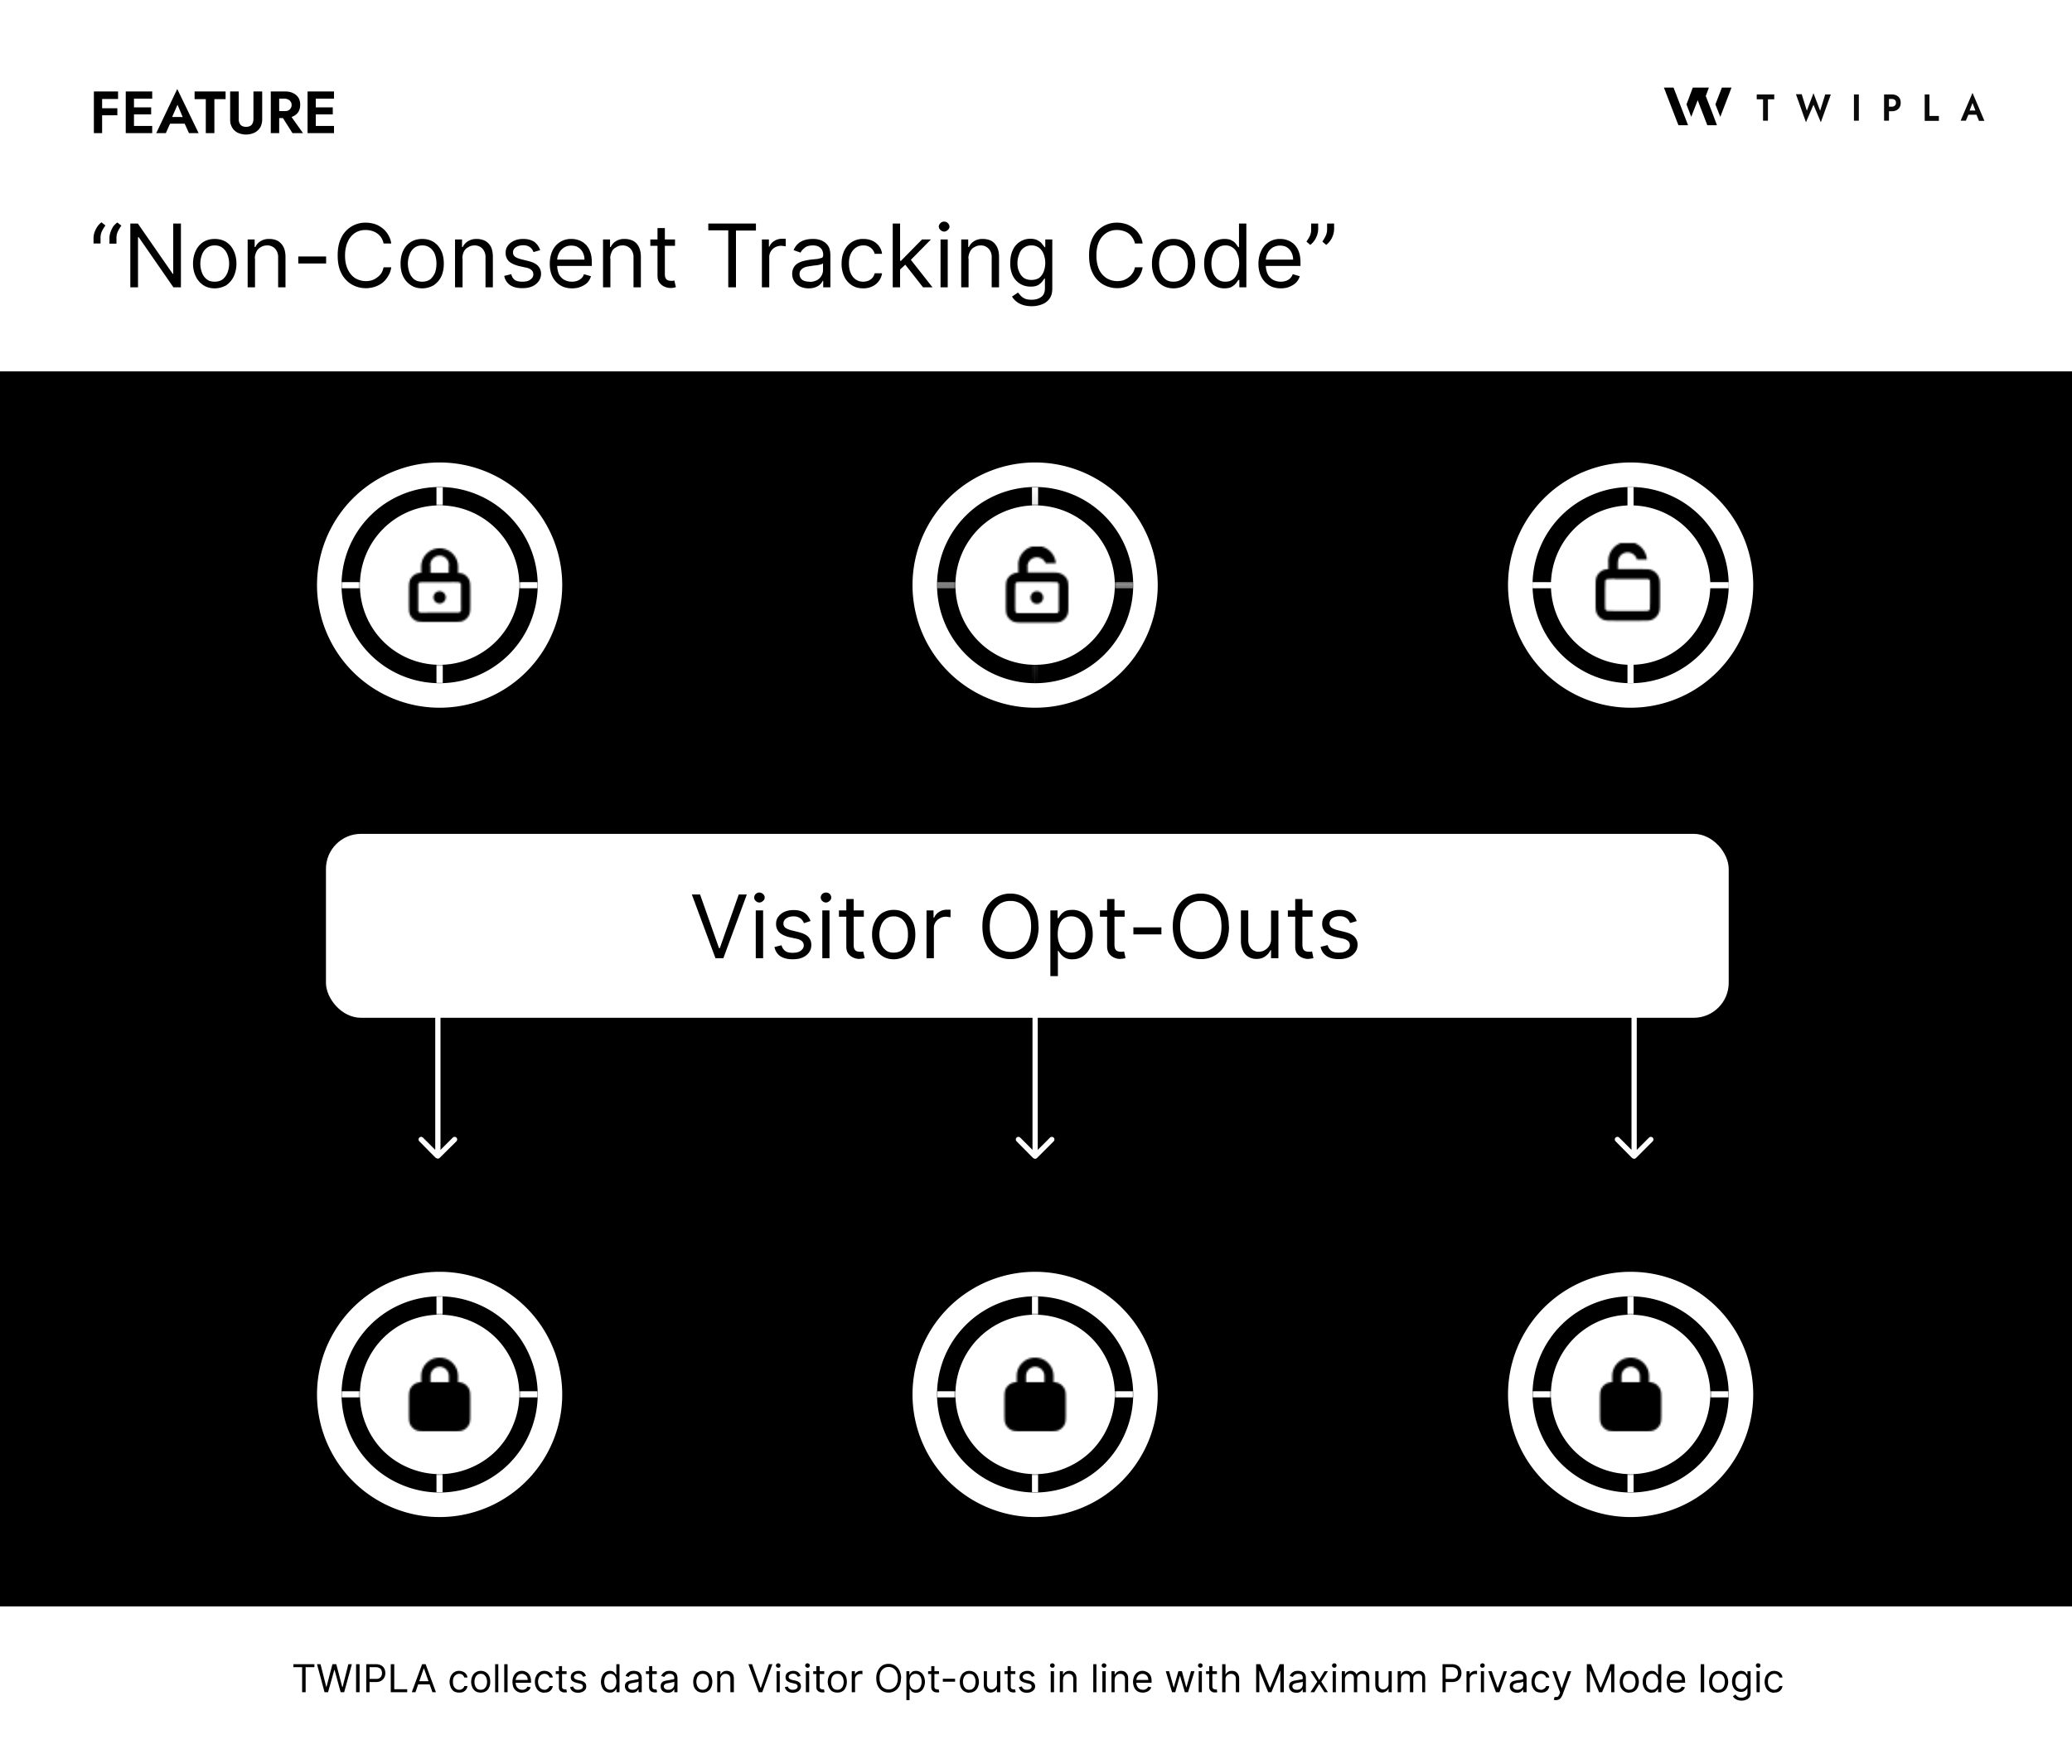
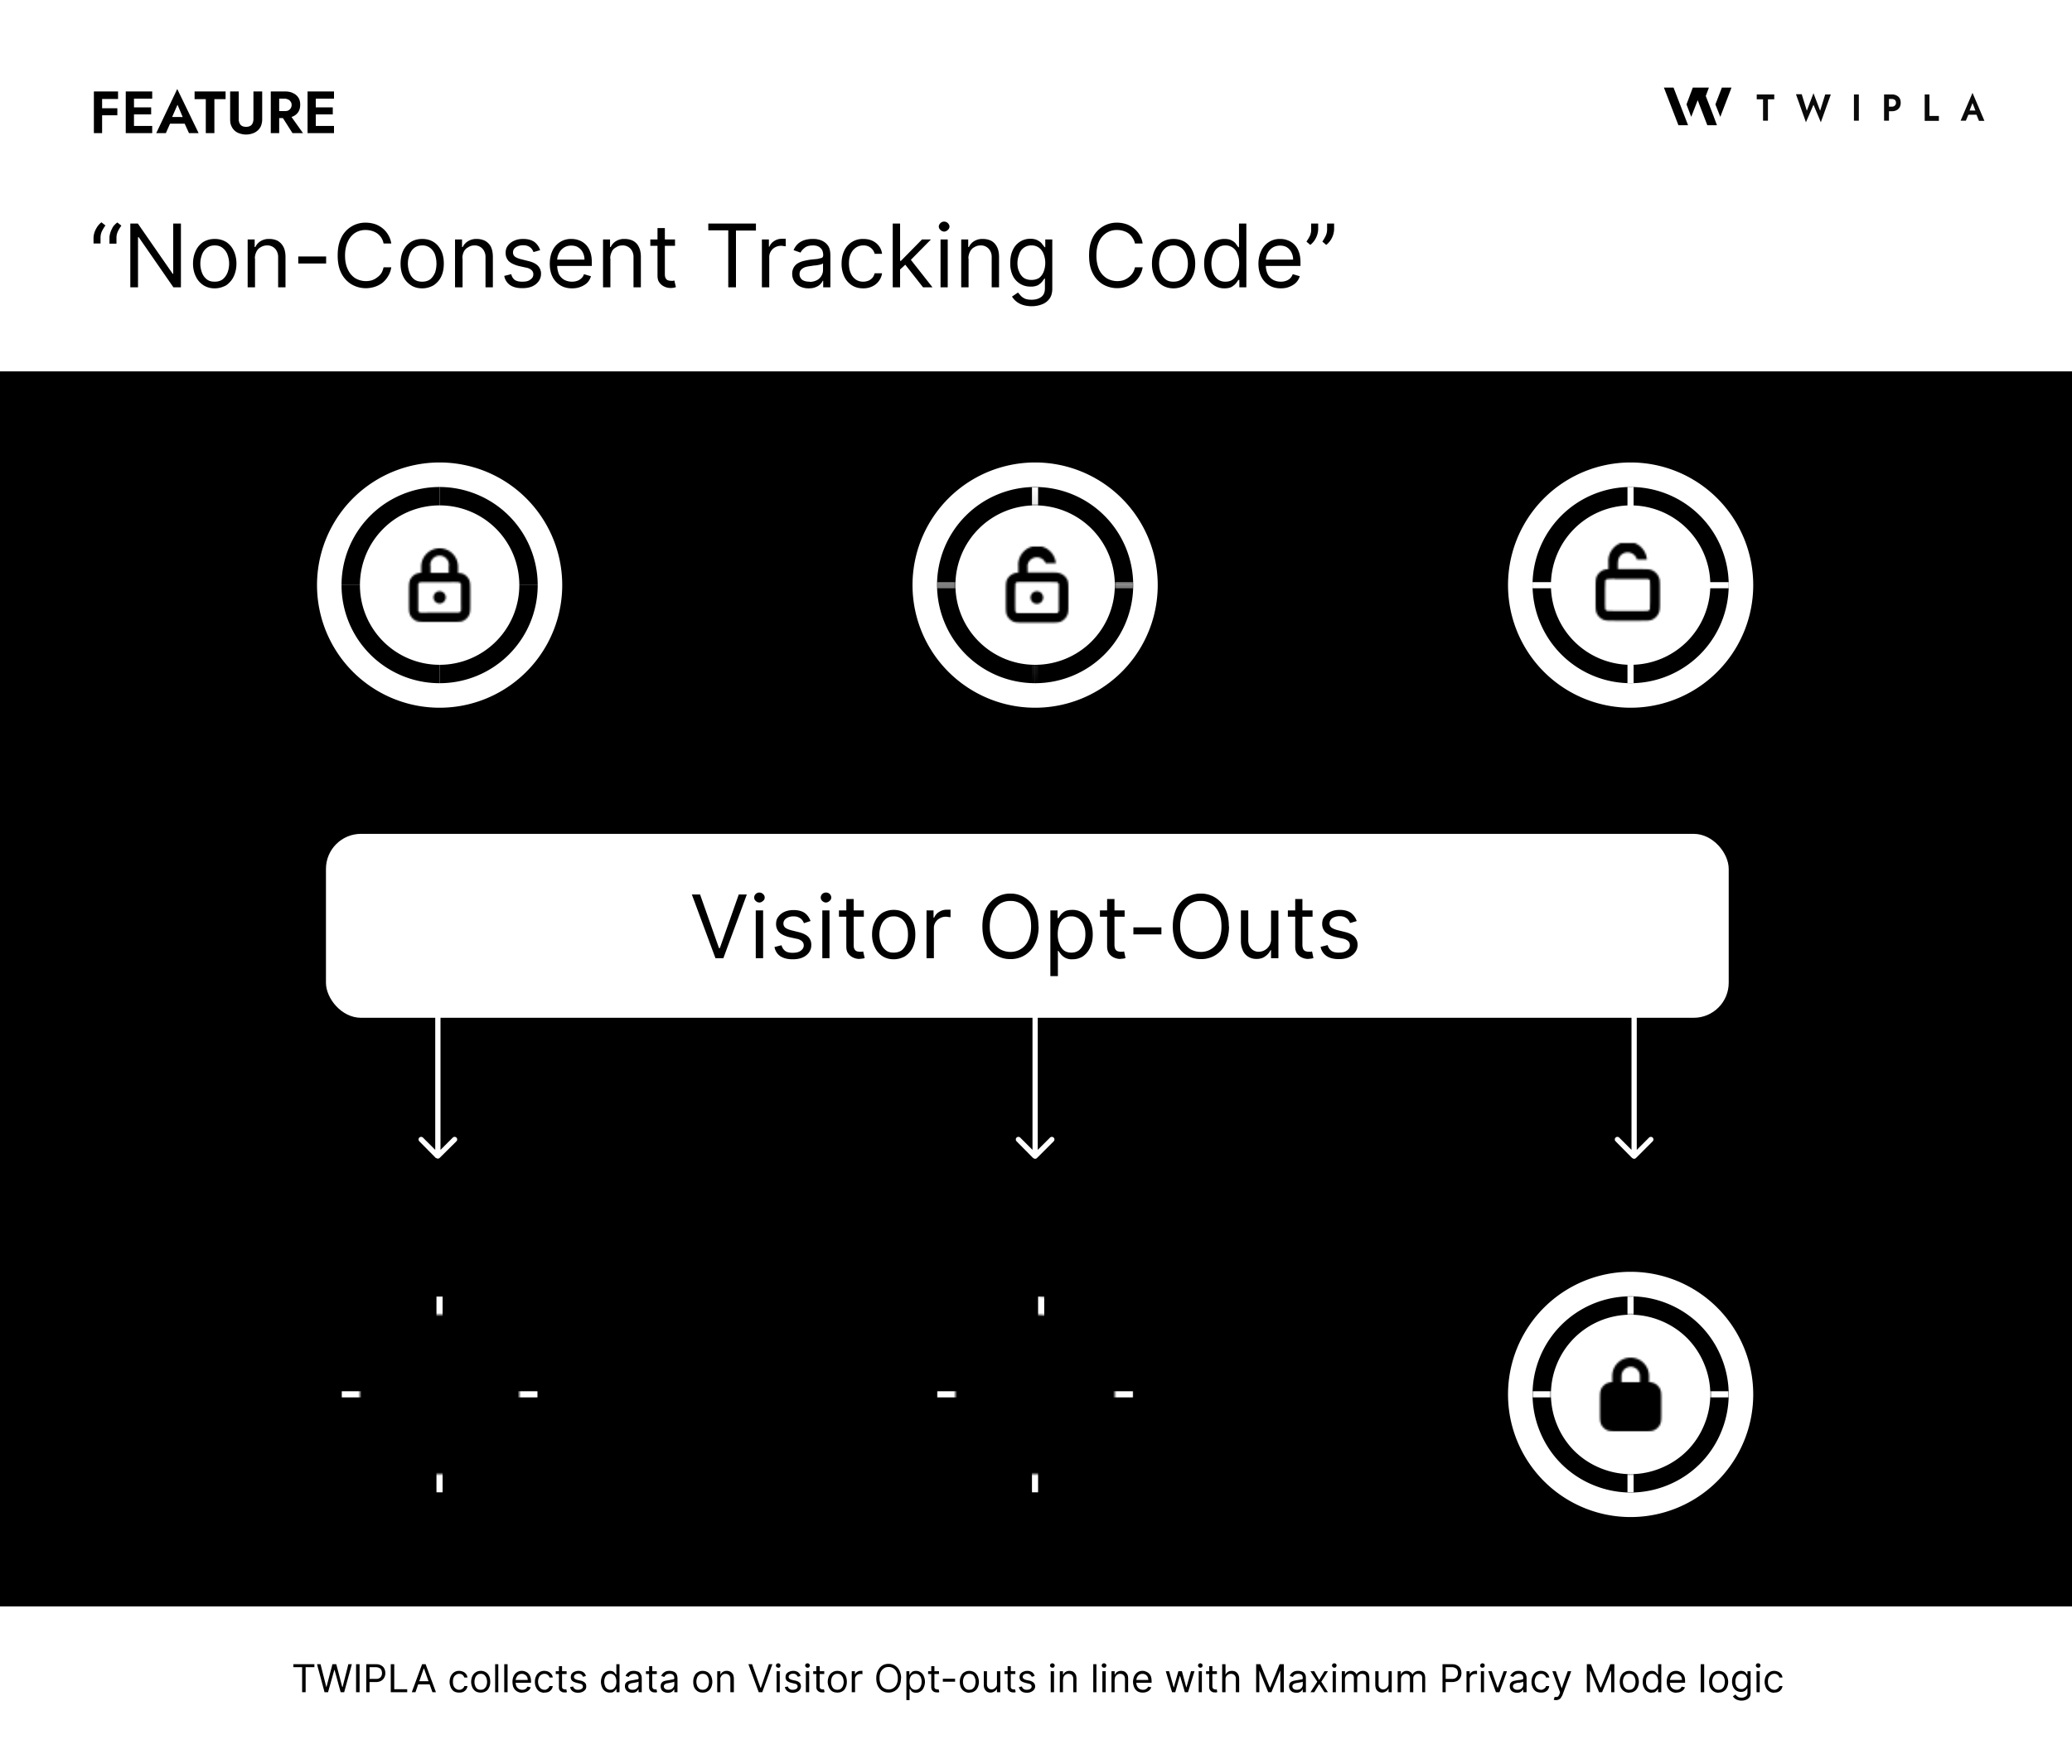
<svg xmlns="http://www.w3.org/2000/svg" width="1183" height="1007" fill="none">
  <g clip-path="url(#a)">
    <rect width="1183" height="1007" fill="#fff" rx="60" style="fill:#fff;fill-opacity:1" />
    <path fill="#D9D9D9" d="M0 212h1183v705H0z" style="fill:color(display-p3 .851 .851 .851);fill-opacity:1" />
    <path fill="#000" fill-rule="evenodd" d="M958.3 71.5h5.5L955.5 50H950l8.3 21.5Zm16.5 0h5.5l-2.7-7.2-3.7-9.5 1.8-4.8h-9.2l-3.6 9.6 2.7 7.1 3.7-9.5 1.8 4.7 3.7 9.6Z" clip-rule="evenodd" style="fill:#000;fill-opacity:1" />
    <path fill="#000" d="m988.6 50-6.4 16.7-2.8-7.1 3.7-9.6h5.5Z" style="fill:#000;fill-opacity:1" />
    <path fill="#000" d="M1003 56.7v-2.8h10v2.8h-3.6v12.2h-2.8V56.7h-3.6Zm36.2 6.5 2.9-9.3h3.2l-5.7 15.9-4.2-10-4.3 10-5.7-16h3.3l2.9 9.4 3.8-10 3.8 10Zm19.3-9.3h2.8v15h-2.8V54Zm17.2 0h2.8v15h-2.8V54Zm1.7 2.6v-2.6h2.7c1 0 2 .2 2.7.6a4 4 0 0 1 1.8 1.6c.4.7.6 1.6.6 2.6s-.2 1.8-.6 2.5a4 4 0 0 1-1.8 1.7c-.7.4-1.6.6-2.7.6h-2.7v-2.6h2.7c.7 0 1.3-.2 1.7-.6.5-.4.7-1 .7-1.6 0-.8-.2-1.3-.7-1.7-.4-.3-1-.5-1.7-.5h-2.7Zm21.5-2.6h2.7v12.3h5.4V69h-8.1V54Zm23.7 11.6.4-2.4h6.5l.3 2.4h-7.2Zm3.6-6.7-2 5.1v.7l-1.8 4.3h-3l6.8-15.9 6.8 16h-3.1l-1.7-4.2V64l-2-5.2Z" style="fill:#000;fill-opacity:.96" />
    <path fill="#000" d="M53.4 139v-3.2c0-1 .2-2 .5-3 .4-1.2.9-2.2 1.6-3.3a11.4 11.4 0 0 1 2.4-2.6l2.3 1.8a23.6 23.6 0 0 0-2 3.3 8.5 8.5 0 0 0-.8 3.7v3.3h-4Zm9.1 0v-3.2c0-1 .2-2 .5-3 .4-1.2.9-2.2 1.5-3.3A11.4 11.4 0 0 1 67 127l2.3 1.8a23.6 23.6 0 0 0-2 3.3 8.5 8.5 0 0 0-.8 3.7v3.3h-4Zm40.8-11.4V164H99l-19.8-28.6h-.4V164h-4.4v-36.4h4.3l19.9 28.7h.3v-28.7h4.4Zm19.3 37c-2.5 0-4.6-.6-6.5-1.8a12 12 0 0 1-4.3-5c-1-2-1.6-4.5-1.6-7.3s.6-5.3 1.6-7.4a12 12 0 0 1 4.3-5c1.9-1.1 4-1.7 6.5-1.7s4.6.6 6.5 1.7c1.8 1.2 3.3 2.8 4.3 5 1 2 1.6 4.6 1.6 7.4 0 2.8-.6 5.3-1.6 7.4-1 2.1-2.5 3.7-4.3 5-1.9 1-4 1.7-6.5 1.7Zm0-3.8c1.9 0 3.4-.5 4.6-1.4 1.2-1 2.1-2.3 2.7-3.8a14.6 14.6 0 0 0 0-10.2 8.6 8.6 0 0 0-2.7-3.8c-1.2-1-2.7-1.5-4.6-1.5s-3.4.5-4.6 1.5a8.6 8.6 0 0 0-2.7 3.8 14.6 14.6 0 0 0 0 10.2 8.5 8.5 0 0 0 2.7 3.8c1.2 1 2.7 1.4 4.6 1.4Zm23-13.2V164h-4.2v-27.3h4v4.3h.4a7.8 7.8 0 0 1 2.9-3.3 9 9 0 0 1 5-1.3c1.9 0 3.5.4 4.9 1.1 1.3.8 2.4 1.9 3.2 3.4.8 1.5 1.2 3.5 1.2 5.8V164h-4.2v-17a7 7 0 0 0-1.7-5 6 6 0 0 0-4.6-1.9c-1.3 0-2.5.3-3.6 1-1 .5-1.8 1.3-2.4 2.4-.6 1.2-1 2.5-1 4Zm40.6-1.1v3.9h-15.9v-4h16Zm37.2-7.5H219a9.2 9.2 0 0 0-1.3-3.3 9.1 9.1 0 0 0-2.4-2.5 10 10 0 0 0-3-1.4 12.1 12.1 0 0 0-3.5-.5 11 11 0 0 0-6 1.6 11.6 11.6 0 0 0-4.2 5c-1 2.1-1.6 4.8-1.6 8 0 3 .5 5.7 1.6 7.9 1 2.2 2.4 3.8 4.2 5a12.1 12.1 0 0 0 9.5 1.2 10.2 10.2 0 0 0 3-1.6 9.4 9.4 0 0 0 2.4-2.4c.6-1 1-2.1 1.3-3.4h4.4c-.3 1.9-.9 3.6-1.8 5a13.6 13.6 0 0 1-3.2 3.8 14.3 14.3 0 0 1-4.4 2.3 16.3 16.3 0 0 1-13.5-1.5 15.6 15.6 0 0 1-5.7-6.4c-1.4-2.8-2-6.1-2-10s.6-7.1 2-10a15.2 15.2 0 0 1 14-8.7c1.8 0 3.6.3 5.2.8a14.1 14.1 0 0 1 4.4 2.4 13.4 13.4 0 0 1 3.2 3.7c.9 1.5 1.5 3.1 1.8 5Zm17.7 25.6c-2.5 0-4.7-.6-6.5-1.8a12 12 0 0 1-4.4-5c-1-2-1.5-4.5-1.5-7.3s.5-5.3 1.5-7.4a12 12 0 0 1 4.4-5c1.8-1.1 4-1.7 6.5-1.7 2.4 0 4.6.6 6.4 1.7 1.9 1.2 3.3 2.8 4.4 5 1 2 1.5 4.6 1.5 7.4 0 2.8-.5 5.3-1.5 7.4-1 2.1-2.5 3.7-4.4 5-1.8 1-4 1.7-6.4 1.7Zm0-3.8c1.8 0 3.4-.5 4.6-1.4 1.2-1 2-2.3 2.7-3.8.5-1.6.8-3.3.8-5 0-2-.3-3.6-.8-5.2a8.6 8.6 0 0 0-2.7-3.8 7.1 7.1 0 0 0-4.6-1.5c-2 0-3.4.5-4.7 1.5a8.6 8.6 0 0 0-2.6 3.8 14.6 14.6 0 0 0 0 10.2 8.5 8.5 0 0 0 2.6 3.8c1.3 1 2.8 1.4 4.7 1.4Zm23-13.2V164h-4.3v-27.3h4v4.3h.4a7.8 7.8 0 0 1 3-3.3 9 9 0 0 1 5-1.3c1.8 0 3.4.4 4.8 1.1 1.4.8 2.5 1.9 3.3 3.4.7 1.5 1.1 3.5 1.1 5.8V164h-4.2v-17a7 7 0 0 0-1.7-5 6 6 0 0 0-4.5-1.9c-1.4 0-2.6.3-3.6 1-1 .5-1.9 1.3-2.5 2.4-.6 1.2-.9 2.5-.9 4Zm44.3-4.8-3.8 1.1a7 7 0 0 0-1-1.8 5 5 0 0 0-1.9-1.5c-.8-.4-1.8-.6-3-.6-1.6 0-3 .4-4.1 1.1-1.2.8-1.7 1.8-1.7 3a3 3 0 0 0 1.1 2.4c.8.6 2 1.1 3.6 1.5l4 1c2.5.6 4.3 1.5 5.5 2.7a6.4 6.4 0 0 1 1.8 4.7 7 7 0 0 1-1.4 4.2 9 9 0 0 1-3.7 2.9c-1.6.7-3.5 1-5.6 1-2.8 0-5-.5-6.9-1.7a8 8 0 0 1-3.4-5.3l4-1c.3 1.4 1 2.5 2 3.3 1.1.7 2.5 1 4.3 1 2 0 3.5-.3 4.6-1.2 1.2-.8 1.7-1.8 1.7-3 0-1-.3-1.7-1-2.4a6.3 6.3 0 0 0-3-1.4l-4.5-1c-2.5-.7-4.4-1.6-5.6-2.8a6.7 6.7 0 0 1-1.7-4.7c0-1.6.4-3 1.3-4.1.9-1.2 2-2.1 3.6-2.8 1.5-.7 3.2-1 5.1-1 2.7 0 4.8.6 6.4 1.7a9.6 9.6 0 0 1 3.3 4.7Zm18.2 21.8c-2.6 0-4.9-.6-6.8-1.8a11.7 11.7 0 0 1-4.4-4.9c-1-2-1.5-4.5-1.5-7.3s.5-5.3 1.5-7.4a11.5 11.5 0 0 1 10.8-6.8c1.4 0 2.8.2 4.2.7a10.4 10.4 0 0 1 6.5 6.5c.7 1.7 1 3.9 1 6.4v1.8h-21v-3.6h16.8a9 9 0 0 0-1-4.2 7 7 0 0 0-2.6-2.8c-1-.7-2.4-1-4-1s-3 .4-4.2 1.2a8.2 8.2 0 0 0-2.8 3.2 9.4 9.4 0 0 0-1 4.2v2.4c0 2 .4 3.8 1 5.3a7.7 7.7 0 0 0 3 3.2c1.3.7 2.8 1.1 4.5 1.1a9 9 0 0 0 3-.5 6.4 6.4 0 0 0 2.3-1.4c.7-.6 1.2-1.4 1.5-2.4l4 1.2a9 9 0 0 1-2 3.6c-1 1-2.3 1.8-3.8 2.4-1.5.6-3.1.9-5 .9Zm21.9-17V164h-4.2v-27.3h4v4.3h.4a7.8 7.8 0 0 1 2.9-3.3 9 9 0 0 1 5-1.3c1.9 0 3.5.4 4.9 1.1 1.4.8 2.5 1.9 3.2 3.4.8 1.5 1.2 3.5 1.2 5.8V164h-4.2v-17a7 7 0 0 0-1.7-5 6 6 0 0 0-4.6-1.9c-1.3 0-2.5.3-3.5 1-1 .5-2 1.3-2.5 2.4-.6 1.2-1 2.5-1 4Zm36.9-10.9v3.6h-14.1v-3.6h14.1Zm-10-6.5h4.2v26c0 1.2.1 2 .5 2.7.3.5.8 1 1.3 1.1a5.4 5.4 0 0 0 1.8.3 7.5 7.5 0 0 0 1.1 0l.7-.2.9 3.8a8.6 8.6 0 0 1-3.1.5 8.4 8.4 0 0 1-3.5-.8 7 7 0 0 1-2.8-2.3c-.8-1-1.1-2.4-1.1-4v-27.1Zm29 1.3v-3.9h27.2v4h-11.4V164h-4.4v-32.5h-11.5ZM435 164v-27.3h4v4.1h.3a6.6 6.6 0 0 1 2.7-3.2 8 8 0 0 1 4.4-1.3 45.9 45.9 0 0 1 2.2 0v4.3a12.1 12.1 0 0 0-1-.1 9.6 9.6 0 0 0-1.5-.2c-1.3 0-2.5.3-3.6.9a6.3 6.3 0 0 0-2.4 2.3c-.6 1-.9 2-.9 3.2V164H435Zm26.6.6a11 11 0 0 1-4.7-1 8 8 0 0 1-3.3-2.8 8 8 0 0 1-1.3-4.5 7 7 0 0 1 1-3.8 6.5 6.5 0 0 1 2.4-2.3 13 13 0 0 1 3.4-1.3 41.6 41.6 0 0 1 3.8-.7l4-.4 2.3-.6c.5-.3.8-.8.8-1.5v-.1c0-1.7-.5-3.1-1.5-4-1-1-2.4-1.5-4.3-1.5-2 0-3.6.4-4.7 1.3s-2 1.8-2.4 2.8l-4-1.4c.7-1.7 1.7-3 2.9-4a10.7 10.7 0 0 1 3.9-1.9 16.2 16.2 0 0 1 4.2-.5c.8 0 1.8 0 3 .3a9.7 9.7 0 0 1 3.3 1.3c1 .6 2 1.6 2.7 2.8.7 1.3 1 3 1 5.2v18H470v-3.7h-.3c-.2.6-.7 1.2-1.4 2-.6.6-1.5 1.2-2.6 1.6-1.1.5-2.5.7-4 .7Zm.7-3.7c1.6 0 3-.4 4.2-1a6.6 6.6 0 0 0 3.4-5.8v-3.8c-.1.2-.5.4-1.1.6a20 20 0 0 1-4.3.7l-1.8.3a16 16 0 0 0-3 .6c-1 .4-1.7.8-2.3 1.5-.6.6-.9 1.4-.9 2.5 0 1.4.6 2.5 1.6 3.3 1.1.7 2.5 1 4.2 1Zm30.6 3.7c-2.6 0-4.8-.6-6.6-1.8a11.8 11.8 0 0 1-4.3-5 17 17 0 0 1-1.5-7.3c0-2.8.5-5.2 1.5-7.3a11.5 11.5 0 0 1 10.8-6.8c2 0 3.6.3 5.2 1a10 10 0 0 1 3.8 3c1 1.3 1.6 2.8 1.8 4.5h-4.2a6.4 6.4 0 0 0-6.5-4.8c-1.7 0-3.1.5-4.3 1.3-1.2.9-2.2 2-2.9 3.6-.7 1.5-1 3.3-1 5.4 0 2 .3 3.9 1 5.5a8.4 8.4 0 0 0 2.8 3.6c1.3.9 2.7 1.3 4.4 1.3 1 0 2-.2 3-.6a6.1 6.1 0 0 0 2.2-1.6c.6-.7 1-1.6 1.3-2.6h4.2a9.7 9.7 0 0 1-1.8 4.4 9.8 9.8 0 0 1-3.6 3c-1.6.8-3.3 1.2-5.3 1.2Zm20.7-10.5v-5.2h.8l12-12.2h5.1l-12.7 12.9h-.3l-4.9 4.5Zm-3.9 9.9v-36.4h4.2V164h-4.2Zm17.3 0-10.6-13.5 3-3 13 16.5H527Zm10 0v-27.3h4.1V164H537Zm2-31.8a3 3 0 0 1-2-.9c-.6-.5-1-1.2-1-2 0-.7.4-1.4 1-2a3 3 0 0 1 2-.8 3 3 0 0 1 2.1.8c.6.6 1 1.3 1 2 0 .8-.4 1.5-1 2a3 3 0 0 1-2 .9Zm14 15.4V164h-4.2v-27.3h4v4.3h.4a7.8 7.8 0 0 1 2.9-3.3 9 9 0 0 1 5-1.3c1.9 0 3.5.4 4.9 1.1 1.4.8 2.4 1.9 3.2 3.4.8 1.5 1.2 3.5 1.2 5.8V164h-4.2v-17a7 7 0 0 0-1.7-5 6 6 0 0 0-4.6-1.9c-1.3 0-2.5.3-3.6 1-1 .5-1.8 1.3-2.4 2.4-.6 1.2-1 2.5-1 4Zm36 27.2c-2 0-3.7-.3-5.2-.8a11 11 0 0 1-6-4.7l3.4-2.3 1.5 1.7c.5.6 1.3 1.2 2.3 1.7 1 .5 2.4.7 4 .7 2.2 0 4-.5 5.5-1.6 1.4-1 2.1-2.7 2.1-5V159h-.3l-1.3 1.8c-.6.7-1.4 1.4-2.4 2a9 9 0 0 1-4.3.8 11 11 0 0 1-10-6.1 16 16 0 0 1-1.5-7.3c0-2.8.4-5.2 1.4-7.3a10.8 10.8 0 0 1 10.2-6.6c1.8 0 3.2.4 4.2 1 1 .5 1.9 1.2 2.4 2a27.7 27.7 0 0 1 1.4 1.8h.4v-4.4h4v28c0 2.4-.5 4.3-1.6 5.8a9.1 9.1 0 0 1-4.2 3.2 16 16 0 0 1-6 1.1Zm-.1-15c1.7 0 3.1-.4 4.3-1.1 1.1-.8 2-2 2.6-3.4a14.1 14.1 0 0 0 0-10.4 7.8 7.8 0 0 0-2.6-3.5 7 7 0 0 0-4.3-1.3 7.1 7.1 0 0 0-7 5 14 14 0 0 0-1 5c0 2 .3 3.6 1 5a7.7 7.7 0 0 0 2.6 3.5c1.2.8 2.6 1.2 4.4 1.2Zm63.5-20.8H648a9.1 9.1 0 0 0-1.4-3.3 9.1 9.1 0 0 0-2.3-2.5 10 10 0 0 0-3-1.4 12.1 12.1 0 0 0-3.5-.5 11 11 0 0 0-6 1.6 11.6 11.6 0 0 0-4.3 5c-1 2.1-1.5 4.8-1.5 8 0 3 .5 5.7 1.5 7.9s2.5 3.8 4.3 5a12.1 12.1 0 0 0 9.5 1.2 10.2 10.2 0 0 0 3-1.6 9.4 9.4 0 0 0 2.3-2.4c.7-1 1.1-2.1 1.4-3.4h4.4c-.3 1.9-1 3.6-1.8 5a13.6 13.6 0 0 1-3.3 3.8 14.3 14.3 0 0 1-4.4 2.3 16.3 16.3 0 0 1-13.4-1.5 15.6 15.6 0 0 1-5.7-6.4c-1.4-2.8-2-6.1-2-10s.6-7.1 2-10a15.2 15.2 0 0 1 14-8.7c1.8 0 3.5.3 5.1.8a14.1 14.1 0 0 1 4.4 2.4 13.4 13.4 0 0 1 3.3 3.7c.9 1.5 1.5 3.1 1.8 5Zm17.6 25.6c-2.4 0-4.6-.6-6.5-1.8a12 12 0 0 1-4.3-5c-1-2-1.5-4.5-1.5-7.3s.5-5.3 1.5-7.4a12 12 0 0 1 4.3-5c1.9-1.1 4-1.7 6.5-1.7s4.6.6 6.5 1.7c1.8 1.2 3.3 2.8 4.3 5 1 2 1.6 4.6 1.6 7.4 0 2.8-.5 5.3-1.6 7.4-1 2.1-2.5 3.7-4.3 5-1.9 1-4 1.7-6.5 1.7Zm0-3.8c1.9 0 3.4-.5 4.6-1.4 1.2-1 2.1-2.3 2.7-3.8a14.6 14.6 0 0 0 0-10.2 8.6 8.6 0 0 0-2.7-3.8 7.1 7.1 0 0 0-4.6-1.5c-1.9 0-3.4.5-4.6 1.5a8.6 8.6 0 0 0-2.7 3.8 14.6 14.6 0 0 0 0 10.2 8.5 8.5 0 0 0 2.7 3.8c1.2 1 2.7 1.4 4.6 1.4Zm29 3.8a10.7 10.7 0 0 1-10-6.7c-1-2-1.5-4.6-1.5-7.5 0-2.8.5-5.3 1.5-7.4 1-2.1 2.3-3.8 4-5 1.8-1 3.8-1.6 6.1-1.6 1.8 0 3.2.3 4.2.9 1 .5 1.9 1.2 2.4 2l1.3 1.8h.4v-13.5h4.2V164h-4v-4.2h-.6a27.2 27.2 0 0 1-1.3 1.9c-.6.7-1.4 1.4-2.4 2-1 .6-2.5.9-4.2.9Zm.6-3.8c1.7 0 3.1-.4 4.3-1.3 1.2-.9 2-2.1 2.6-3.7.6-1.6 1-3.4 1-5.4 0-2-.3-3.9-1-5.4a7 7 0 0 0-7-4.9 7 7 0 0 0-4.3 1.4c-1.2.9-2 2.1-2.6 3.7a15 15 0 0 0 0 10.5 8.7 8.7 0 0 0 2.6 3.7 7 7 0 0 0 4.4 1.4Zm31.7 3.8c-2.7 0-5-.6-6.8-1.8a11.7 11.7 0 0 1-4.4-4.9c-1-2-1.6-4.5-1.6-7.3s.6-5.3 1.6-7.4a11.5 11.5 0 0 1 10.8-6.8c1.4 0 2.8.2 4.1.7a10.4 10.4 0 0 1 6.5 6.5c.7 1.7 1 3.9 1 6.4v1.8h-21v-3.6h16.8a9 9 0 0 0-1-4.2 7 7 0 0 0-2.5-2.8c-1.1-.7-2.5-1-4-1-1.6 0-3 .4-4.3 1.2a8.2 8.2 0 0 0-2.8 3.2 9.4 9.4 0 0 0-1 4.2v2.4c0 2 .4 3.8 1.1 5.3a7.7 7.7 0 0 0 3 3.2c1.3.7 2.8 1.1 4.5 1.1a9 9 0 0 0 3-.5 6.4 6.4 0 0 0 2.3-1.4c.6-.6 1.1-1.4 1.5-2.4l4 1.2a9 9 0 0 1-2.1 3.6c-1 1-2.3 1.8-3.8 2.4-1.4.6-3 .9-5 .9Zm21.3-37v3.2c0 1-.2 2-.5 3.1a12.9 12.9 0 0 1-1.5 3.2 11.2 11.2 0 0 1-2.5 2.7l-2.2-1.9a22.8 22.8 0 0 0 2-3.3 8.5 8.5 0 0 0 .7-3.7v-3.3h4Zm9.1 0v3.2c0 1-.2 2-.5 3.1a12.8 12.8 0 0 1-1.5 3.2 11.2 11.2 0 0 1-2.5 2.7l-2.2-1.9a22.8 22.8 0 0 0 1.9-3.3 8.5 8.5 0 0 0 .8-3.7v-3.3h4Z" style="fill:#000;fill-opacity:1" />
    <path fill="url(#b)" d="M56.7 56.5v-4.3h10.7v4.3H56.7Zm0 9.3v-4H67v4H56.7Zm-3.1-13.6h4.7V76h-4.7V52.2ZM74.9 76v-4.1h12V76H75Zm0-19.7v-4.1h12v4.1H75Zm0 9v-4h11.4v4H74.9Zm-3-13.1h4.6V76h-4.7V52.2ZM95 70.6l.6-3.8H107l.6 3.8H95Zm6.3-10.7-3.6 8.2v1.1l-3 6.8h-5.5l12-25.2L113.4 76h-5.5l-3-6.6v-1.2l-3.5-8.3Zm9.8-3.3v-4.4h17.7v4.4h-6.4V76h-4.9V56.6h-6.4Zm20.3-4.4h4.9v15.7a5 5 0 0 0 1 3.3c.7.8 1.8 1.2 3.2 1.2 1.4 0 2.5-.4 3.2-1.2.7-.9 1-2 1-3.3V52.2h5v16c0 1.4-.3 2.6-.7 3.7a7.2 7.2 0 0 1-2 2.7 8 8 0 0 1-2.9 1.6 11 11 0 0 1-3.6.6 11 11 0 0 1-3.6-.6 7.4 7.4 0 0 1-4.8-4.3c-.5-1-.7-2.3-.7-3.7v-16ZM160 64.9h5.1L173 76H167L160 65Zm-5.4-12.7h4.8V76h-4.8V52.2Zm3 4.1v-4.1h5c1.9 0 3.5.3 4.8 1a7 7 0 0 1 3 2.6c.7 1.1 1 2.5 1 4s-.3 2.8-1 4a7 7 0 0 1-3 2.6c-1.3.6-3 1-4.8 1h-5v-4h4.7c.8 0 1.6 0 2.2-.3.6-.3 1.1-.7 1.4-1.2.4-.6.6-1.2.6-2s-.2-1.4-.6-1.9c-.3-.5-.8-1-1.4-1.2a5 5 0 0 0-2.2-.5h-4.8ZM178.7 76v-4.1h12V76h-12Zm0-19.7v-4.1h12v4.1h-12Zm0 9v-4h11.3v4h-11.3Zm-3.1-13.1h4.7V76h-4.7V52.2Z" />
    <path fill="#000" d="M167.5 951.7V950h12v1.7h-5V966h-2v-14.3h-5Zm17.8 14.3-4.3-16h2l3.3 13h.1l3.4-13h2.2l3.4 13h.2l3.3-13h2l-4.4 16h-2l-3.5-12.8h-.1l-3.6 12.8h-2Zm20-16v16h-2v-16h2Zm3.8 16v-16h5.5c1.2 0 2.2.2 3 .7.8.4 1.4 1 1.8 1.8.4.8.6 1.6.6 2.6 0 .9-.2 1.8-.6 2.5-.4.8-1 1.4-1.8 1.9-.7.4-1.8.7-3 .7h-3.9v-1.8h3.8c.9 0 1.6-.1 2-.4.6-.3 1-.7 1.2-1.2.3-.5.4-1.1.4-1.7a4 4 0 0 0-.4-1.8c-.2-.5-.6-.9-1.1-1.1-.5-.3-1.2-.5-2.1-.5H211V966h-2Zm14 0v-16h2v14.3h7.4v1.7H223Zm14 0h-2l5.9-16h2l5.9 16h-2l-4.8-13.5h-.2l-4.7 13.5Zm.8-6.3h8.2v1.8h-8.2v-1.7Zm24.3 6.5c-1.1 0-2.1-.2-3-.7a5.2 5.2 0 0 1-1.8-2.2c-.4-1-.7-2-.7-3.2 0-1.3.3-2.3.7-3.3.5-.9 1-1.6 1.9-2.2a5 5 0 0 1 2.8-.8c.9 0 1.6.2 2.3.5a4.1 4.1 0 0 1 2.5 3.3h-1.8c-.2-.6-.5-1-1-1.5-.5-.4-1.1-.6-2-.6-.6 0-1.3.2-1.8.6-.6.3-1 .9-1.3 1.5-.3.7-.4 1.5-.4 2.4 0 1 .1 1.7.4 2.4.3.7.7 1.2 1.3 1.6.5.4 1.1.6 1.9.6.5 0 .9 0 1.3-.3a2.7 2.7 0 0 0 1.6-1.8h1.8a4.3 4.3 0 0 1-.8 2 4.3 4.3 0 0 1-1.6 1.3c-.7.3-1.4.4-2.3.4Zm12.3 0c-1.1 0-2-.2-2.9-.7a5.3 5.3 0 0 1-1.9-2.2c-.4-1-.7-2-.7-3.2 0-1.3.3-2.4.7-3.3.5-1 1.1-1.7 2-2.2.7-.5 1.7-.8 2.8-.8a5.2 5.2 0 0 1 4.8 3c.4 1 .6 2 .6 3.3 0 1.2-.2 2.3-.7 3.2-.4 1-1 1.7-1.9 2.2-.8.5-1.8.7-2.8.7Zm0-1.6c.8 0 1.5-.2 2-.6.5-.5 1-1 1.2-1.7a6.4 6.4 0 0 0 .4-2.2c0-.8-.2-1.6-.4-2.3-.3-.7-.7-1.2-1.2-1.7-.5-.4-1.2-.6-2-.6-.9 0-1.5.2-2 .6-.6.5-1 1-1.2 1.7a6.4 6.4 0 0 0-.4 2.3c0 .8.1 1.5.4 2.2.2.7.6 1.2 1.1 1.7.6.4 1.2.6 2 .6Zm10-14.6v16h-1.8v-16h1.9Zm5.3 0v16h-1.9v-16h1.9Zm8.4 16.3c-1.2 0-2.2-.3-3-.8a5.1 5.1 0 0 1-2-2.2c-.4-.9-.6-2-.6-3.2s.2-2.3.7-3.3a5 5 0 0 1 4.7-3c.6 0 1.2.1 1.9.4a4.6 4.6 0 0 1 2.8 2.8c.3.8.5 1.7.5 2.8v.8h-9.3V959h7.4a4 4 0 0 0-.4-1.8 3 3 0 0 0-1.2-1.2c-.5-.3-1-.5-1.7-.5s-1.4.2-1.9.5c-.5.4-1 .9-1.2 1.5a4.1 4.1 0 0 0-.5 1.8v1c0 1 .2 1.7.5 2.4.3.6.8 1 1.3 1.4.6.3 1.2.5 2 .5.5 0 1 0 1.3-.2a2.8 2.8 0 0 0 1-.6l.7-1 1.8.4a4 4 0 0 1-1 1.6 4.6 4.6 0 0 1-1.6 1 6 6 0 0 1-2.2.4Zm12.6 0c-1 0-2-.3-2.9-.8a5.2 5.2 0 0 1-1.8-2.2c-.5-1-.7-2-.7-3.2 0-1.3.2-2.3.7-3.3a5 5 0 0 1 4.7-3c.9 0 1.6.2 2.3.5.7.3 1.2.8 1.7 1.3.4.6.7 1.2.8 2h-1.9c-.1-.6-.4-1-1-1.5-.4-.4-1-.6-1.9-.6-.7 0-1.3.2-1.9.6-.5.3-1 .9-1.2 1.5-.3.7-.5 1.5-.5 2.4 0 1 .2 1.7.5 2.4s.7 1.2 1.2 1.6c.6.4 1.2.6 2 .6.4 0 .9 0 1.2-.3a2.7 2.7 0 0 0 1.6-1.8h1.9a4.3 4.3 0 0 1-.8 2 4.3 4.3 0 0 1-1.6 1.3c-.7.3-1.5.4-2.4.4Zm12.7-12.3v1.6h-6.2V954h6.2Zm-4.4-2.9h1.8v11.5c0 .5 0 .9.2 1.1.2.3.4.5.6.5l.8.2h.5l.3-.1.4 1.6a3.7 3.7 0 0 1-.5.2 3.9 3.9 0 0 1-.9 0c-.5 0-1 0-1.5-.3a3 3 0 0 1-1.3-1 3 3 0 0 1-.4-1.7v-12Zm15.4 5.6-1.6.5a3 3 0 0 0-.5-.8 2.2 2.2 0 0 0-.8-.7 3 3 0 0 0-1.3-.3c-.8 0-1.4.2-1.9.5-.4.4-.7.8-.7 1.3s.2.8.5 1.1c.4.3.9.5 1.6.7l1.8.4a5 5 0 0 1 2.4 1.2c.5.5.7 1.2.7 2a3 3 0 0 1-.5 1.9c-.4.5-1 1-1.7 1.3a6 6 0 0 1-2.4.5c-1.3 0-2.3-.3-3-.8a3.5 3.5 0 0 1-1.6-2.4l1.7-.4c.2.6.5 1.1 1 1.4.5.4 1 .5 1.8.5.9 0 1.6-.2 2-.5.6-.4.8-.8.8-1.3s-.1-.8-.4-1.1c-.3-.3-.7-.5-1.3-.6l-2-.5c-1.1-.3-2-.7-2.5-1.2a3 3 0 0 1-.7-2c0-.8.2-1.4.5-1.9.4-.5 1-1 1.6-1.2.7-.3 1.4-.5 2.3-.5 1.2 0 2.1.3 2.8.8.7.5 1.1 1.2 1.4 2Zm13.7 9.5a4.7 4.7 0 0 1-4.4-2.9c-.4-.9-.7-2-.7-3.3 0-1.2.3-2.3.7-3.2a4.8 4.8 0 0 1 4.5-3c.8 0 1.4.2 1.8.4.5.3.8.6 1 1l.6.7h.2V950h1.8v16H352v-1.8h-.3c0 .2-.3.5-.5.8l-1.1.9c-.5.2-1 .3-1.9.3Zm.3-1.6a3 3 0 0 0 1.9-.6c.5-.4.9-1 1.1-1.6.3-.7.4-1.5.4-2.4 0-.9-.1-1.7-.4-2.4-.2-.6-.6-1.2-1.1-1.5a3 3 0 0 0-2-.6c-.7 0-1.3.2-1.9.6-.5.4-.9 1-1.1 1.6-.3.7-.4 1.5-.4 2.3 0 .9.1 1.6.4 2.3.2.7.6 1.3 1.2 1.7a3 3 0 0 0 1.9.6Zm12.4 1.7c-.8 0-1.4-.2-2-.4a3.6 3.6 0 0 1-1.5-1.3c-.4-.6-.6-1.2-.6-2 0-.7.1-1.3.4-1.7a2.9 2.9 0 0 1 1.1-1 5.7 5.7 0 0 1 1.5-.5 17.9 17.9 0 0 1 1.7-.3 69.6 69.6 0 0 1 2.7-.5c.3-.1.4-.3.4-.6 0-.9-.2-1.5-.7-1.9-.4-.4-1-.6-1.9-.6-.8 0-1.5.2-2 .5-.5.4-.9.8-1 1.3l-1.8-.6c.3-.8.7-1.3 1.2-1.7a4.7 4.7 0 0 1 1.7-1 7.1 7.1 0 0 1 1.9-.2c.4 0 .8 0 1.3.2a4.3 4.3 0 0 1 1.5.5c.4.3.8.7 1.1 1.3.4.6.5 1.3.5 2.3v7.9h-1.8v-1.6h-.1l-.7.8c-.2.3-.6.6-1.1.8-.5.2-1.1.3-1.8.3Zm.3-1.7c.7 0 1.3-.1 1.8-.4a3 3 0 0 0 1.6-2.5V960l-.6.2a9 9 0 0 1-.9.2 38.7 38.7 0 0 1-1.7.3 7 7 0 0 0-1.4.3 2.3 2.3 0 0 0-1 .6c-.2.2-.3.6-.3 1 0 .7.2 1.2.7 1.5.4.4 1 .5 1.8.5ZM375 954v1.6h-6.2V954h6.2Zm-4.4-2.9h1.8v11.5c0 .5.1.9.3 1.1.1.3.3.5.5.5l.8.2h.5l.3-.1.4 1.6-.5.2a3.9 3.9 0 0 1-.9 0 3.7 3.7 0 0 1-1.5-.3 3 3 0 0 1-1.2-1 3 3 0 0 1-.5-1.7v-12Zm10.7 15.2c-.8 0-1.5-.2-2-.4a3.6 3.6 0 0 1-1.6-1.3c-.3-.6-.5-1.2-.5-2 0-.7.1-1.3.4-1.7a2.9 2.9 0 0 1 1-1 5.7 5.7 0 0 1 1.6-.5 18 18 0 0 1 1.7-.3 70.2 70.2 0 0 1 2.7-.5c.2-.1.4-.3.4-.6 0-.9-.3-1.5-.7-1.9-.4-.4-1-.6-1.9-.6-.9 0-1.5.2-2 .5-.5.4-.9.8-1.1 1.3l-1.8-.6c.4-.8.8-1.3 1.3-1.7a4.7 4.7 0 0 1 1.7-1 7.1 7.1 0 0 1 1.9-.2c.3 0 .8 0 1.3.2.5 0 1 .3 1.4.5.5.3 1 .7 1.2 1.3.3.6.5 1.3.5 2.3v7.9H385v-1.6h-.1l-.7.8c-.3.3-.6.6-1.1.8-.5.2-1.1.3-1.8.3Zm.3-1.7c.7 0 1.3-.1 1.8-.4a3 3 0 0 0 1.6-2.5V960l-.6.2a8.9 8.9 0 0 1-.9.2 38 38 0 0 1-3 .6 2.3 2.3 0 0 0-1 .6c-.3.2-.5.6-.5 1 0 .7.3 1.2.8 1.5.4.4 1 .5 1.8.5Zm19.6 1.6c-1 0-2-.2-2.8-.7a5.3 5.3 0 0 1-2-2.2c-.4-1-.6-2-.6-3.2 0-1.3.2-2.4.7-3.3.4-1 1-1.7 1.9-2.2.8-.5 1.7-.8 2.8-.8 1.1 0 2 .3 2.9.8.8.5 1.4 1.3 1.9 2.2.4 1 .7 2 .7 3.3 0 1.2-.3 2.3-.7 3.2-.5 1-1.1 1.7-2 2.2-.7.5-1.7.7-2.8.7Zm0-1.6c.8 0 1.5-.2 2-.6.6-.5 1-1 1.2-1.7a6.4 6.4 0 0 0 .4-2.2 6.4 6.4 0 0 0-.4-2.3c-.2-.7-.6-1.2-1.1-1.7-.6-.4-1.3-.6-2-.6-.9 0-1.6.2-2.1.6-.5.5-1 1-1.2 1.7a6.4 6.4 0 0 0-.4 2.3c0 .8.2 1.5.4 2.2.3.7.7 1.2 1.2 1.7.5.4 1.2.6 2 .6Zm10.1-5.8v7.2h-1.8v-12h1.8v1.9h.1a3.4 3.4 0 0 1 1.3-1.5 4 4 0 0 1 2.2-.6c.8 0 1.5.2 2.1.5.7.4 1.1.9 1.5 1.5.3.7.5 1.6.5 2.6v7.6H417v-7.5c0-1-.2-1.7-.7-2.2-.5-.5-1.2-.8-2-.8-.6 0-1.1.1-1.6.4a2.7 2.7 0 0 0-1 1.1c-.3.5-.5 1-.5 1.8Zm18.1-8.8 4.8 13.5h.2L439 950h2l-5.8 16h-2l-5.9-16h2Zm14 16v-12h1.8v12h-1.8Zm1-14c-.4 0-.7-.1-1-.4a1.2 1.2 0 0 1-.4-.8c0-.4.2-.7.4-1 .3-.2.6-.3 1-.3.3 0 .6.1.9.4.2.2.3.5.3.8s0 .7-.3 1a1.3 1.3 0 0 1-1 .3Zm12.7 4.7-1.6.5a3 3 0 0 0-.5-.8 2.2 2.2 0 0 0-.8-.7 3 3 0 0 0-1.3-.3c-.8 0-1.4.2-1.9.5-.5.4-.7.8-.7 1.3s.2.8.5 1.1c.3.3.9.5 1.6.7l1.8.4a5 5 0 0 1 2.4 1.2c.5.5.7 1.2.7 2a3 3 0 0 1-.6 1.9c-.3.5-.9 1-1.6 1.3a6 6 0 0 1-2.4.5c-1.3 0-2.3-.3-3-.8s-1.4-1.4-1.6-2.4l1.7-.4c.2.6.5 1.1 1 1.4.5.4 1 .5 1.8.5.9 0 1.6-.2 2-.5.6-.4.8-.8.8-1.3s-.1-.8-.4-1.1c-.3-.3-.7-.5-1.3-.6l-2-.5c-1.1-.3-2-.7-2.5-1.2a3 3 0 0 1-.7-2c0-.8.2-1.4.5-1.9.4-.5 1-1 1.6-1.2.7-.3 1.4-.5 2.3-.5 1.2 0 2 .3 2.8.8.6.5 1.1 1.2 1.4 2Zm3 9.3v-12h1.9v12H460Zm1-14c-.4 0-.7-.1-1-.4a1.2 1.2 0 0 1-.4-.8c0-.4.2-.7.4-1 .3-.2.6-.3 1-.3.3 0 .6.1.9.4.2.2.4.5.4.8s-.2.7-.4 1a1.3 1.3 0 0 1-1 .3Zm9.5 2v1.6h-6.3V954h6.3Zm-4.5-2.9h1.9v11.5c0 .5 0 .9.2 1.1.2.3.4.5.6.5l.8.2h.5l.3-.1.4 1.6a3.7 3.7 0 0 1-.6.2 3.9 3.9 0 0 1-.8 0c-.5 0-1 0-1.5-.3a3 3 0 0 1-1.3-1 3 3 0 0 1-.5-1.7v-12Zm12 15.1c-1.1 0-2-.2-2.9-.7a5.3 5.3 0 0 1-1.9-2.2c-.4-1-.7-2-.7-3.2 0-1.3.3-2.4.7-3.3.5-1 1.1-1.7 2-2.2.7-.5 1.7-.8 2.8-.8a5.2 5.2 0 0 1 4.8 3c.4 1 .6 2 .6 3.3 0 1.2-.2 2.3-.7 3.2-.4 1-1 1.7-1.9 2.2-.8.5-1.7.7-2.8.7Zm0-1.6c.8 0 1.5-.2 2-.6.5-.5 1-1 1.2-1.7a6.4 6.4 0 0 0 .4-2.2c0-.8-.2-1.6-.4-2.3-.3-.7-.7-1.2-1.2-1.7-.5-.4-1.2-.6-2-.6s-1.5.2-2 .6c-.6.5-1 1-1.2 1.7a6.4 6.4 0 0 0-.4 2.3c0 .8.1 1.5.4 2.2.2.7.6 1.2 1.1 1.7.6.4 1.3.6 2 .6Zm8.2 1.4v-12h1.8v1.8h.1c.3-.6.6-1 1.2-1.4a3.5 3.5 0 0 1 2-.6 21.6 21.6 0 0 1 1 0v2a5.5 5.5 0 0 0-.5-.2 4.3 4.3 0 0 0-.7 0c-.6 0-1.1.1-1.6.4a2.8 2.8 0 0 0-1 1 2.7 2.7 0 0 0-.4 1.4v7.6h-1.9Zm28.1-8c0 1.7-.3 3.1-.9 4.4a6.7 6.7 0 0 1-6.1 3.8c-1.4 0-2.6-.3-3.7-1-1-.6-1.9-1.6-2.5-2.8-.6-1.3-.9-2.7-.9-4.4 0-1.7.3-3.1 1-4.4a6.9 6.9 0 0 1 2.4-2.8c1.1-.7 2.3-1 3.7-1a6.7 6.7 0 0 1 6.1 3.8c.6 1.3 1 2.7 1 4.4Zm-1.8 0a8 8 0 0 0-.7-3.5 4.8 4.8 0 0 0-4.5-2.9c-1 0-1.9.2-2.6.7-.8.5-1.5 1.2-2 2.2a8 8 0 0 0-.6 3.5 8 8 0 0 0 .7 3.5c.4 1 1 1.7 1.9 2.2a4.9 4.9 0 0 0 2.6.7 4.8 4.8 0 0 0 4.5-2.9 8 8 0 0 0 .7-3.5Zm4.9 12.5V954h1.7v2h.3c0-.3.3-.6.5-.9l1-.9c.5-.2 1.1-.4 2-.4a4.8 4.8 0 0 1 4.4 3c.4.9.7 2 .7 3.2 0 1.3-.3 2.4-.7 3.3a4.7 4.7 0 0 1-4.4 3c-.8 0-1.4-.2-1.9-.4-.5-.3-.8-.6-1-1l-.6-.7h-.2v6.3h-1.8Zm1.8-10.5c0 1 .1 1.7.4 2.4.2.7.6 1.2 1.1 1.6a3 3 0 0 0 2 .6 3 3 0 0 0 1.8-.6c.6-.4 1-1 1.2-1.7.3-.7.4-1.4.4-2.3 0-.8-.1-1.6-.4-2.3-.2-.7-.6-1.2-1.1-1.6a3 3 0 0 0-2-.6 3 3 0 0 0-3 2.1c-.3.7-.4 1.5-.4 2.4Zm16.8-6v1.6h-6.2V954h6.2Zm-4.4-2.9h1.8v11.5c0 .5 0 .9.2 1.1.2.3.4.5.6.5l.8.2h.5l.3-.1.4 1.6-.5.2a3.9 3.9 0 0 1-.9 0 3.7 3.7 0 0 1-1.5-.3 3 3 0 0 1-1.2-1 3 3 0 0 1-.5-1.7v-12Zm13.6 7.2v1.7h-7v-1.7h7Zm8.1 8c-1 0-2-.3-2.8-.8a5.3 5.3 0 0 1-2-2.2c-.4-1-.6-2-.6-3.2 0-1.3.2-2.4.7-3.3.4-1 1-1.7 1.9-2.2.8-.5 1.7-.8 2.8-.8s2 .3 2.9.8c.8.5 1.4 1.3 1.9 2.2.4 1 .7 2 .7 3.3 0 1.2-.3 2.3-.7 3.2-.5 1-1.1 1.7-2 2.2-.7.5-1.7.7-2.8.7Zm0-1.7c.8 0 1.5-.2 2-.6.6-.5 1-1 1.2-1.7a6.4 6.4 0 0 0 .4-2.2c0-.8-.1-1.6-.4-2.3-.2-.7-.6-1.2-1.1-1.7-.6-.4-1.3-.6-2-.6-.9 0-1.6.2-2.1.6-.5.5-1 1-1.2 1.7a6.4 6.4 0 0 0-.4 2.3c0 .8.2 1.5.4 2.2.3.7.7 1.2 1.2 1.7.5.4 1.2.6 2 .6Zm15.8-3.5V954h1.9v12h-1.9v-2a4 4 0 0 1-1.4 1.5c-.6.4-1.3.7-2.3.7a4 4 0 0 1-2-.5c-.5-.4-1-.9-1.3-1.5-.4-.7-.5-1.6-.5-2.6V954h1.8v7.5c0 .9.3 1.6.7 2 .5.6 1.2.9 2 .9a3.1 3.1 0 0 0 2.5-1.5c.4-.4.5-1 .5-1.8Zm10.5-7.1v1.6h-6.2V954h6.2Zm-4.4-2.9h1.8v11.5c0 .5 0 .9.2 1.1.2.3.4.5.6.5l.8.2h.5l.3-.1.4 1.6-.5.2a3.9 3.9 0 0 1-.9 0 3.7 3.7 0 0 1-1.5-.3 3 3 0 0 1-1.2-1 3 3 0 0 1-.5-1.7v-12Zm15.4 5.6-1.6.5a3 3 0 0 0-.5-.8 2.2 2.2 0 0 0-.8-.7 3 3 0 0 0-1.3-.3c-.8 0-1.4.2-1.9.5-.4.4-.7.8-.7 1.3s.2.8.5 1.1c.4.3.9.5 1.6.7l1.8.4a5 5 0 0 1 2.4 1.2 3 3 0 0 1 .2 3.9c-.4.5-1 1-1.7 1.3a6 6 0 0 1-2.4.5c-1.3 0-2.3-.3-3-.8s-1.4-1.4-1.6-2.4l1.8-.4c.1.6.4 1.1.9 1.4.5.4 1 .5 1.8.5.9 0 1.6-.2 2-.5.6-.4.8-.8.8-1.3s-.1-.8-.4-1.1c-.3-.3-.7-.5-1.3-.6l-2-.5c-1.1-.3-2-.7-2.5-1.2a3 3 0 0 1-.7-2c0-.8.2-1.4.5-1.9.4-.5 1-1 1.6-1.2.7-.3 1.4-.5 2.3-.5 1.2 0 2.1.3 2.8.8.7.5 1.1 1.2 1.4 2Zm9.2 9.3v-12h1.9v12h-1.9Zm1-14c-.4 0-.7-.1-1-.4a1.2 1.2 0 0 1-.4-.8c0-.4.2-.7.4-1 .3-.2.6-.3 1-.3.3 0 .6.1.9.4.2.2.4.5.4.8s-.2.7-.4 1a1.3 1.3 0 0 1-1 .3Zm6 6.8v7.2h-1.8v-12h1.8v1.9h.2a3.4 3.4 0 0 1 1.3-1.5 4 4 0 0 1 2.2-.6c.8 0 1.5.2 2.1.5.6.4 1 .9 1.4 1.5.4.7.5 1.6.5 2.6v7.6h-1.8v-7.5c0-1-.3-1.7-.7-2.2-.5-.5-1.2-.8-2-.8-.6 0-1.2.1-1.6.4a2.7 2.7 0 0 0-1.1 1.1c-.3.5-.4 1-.4 1.8ZM626 950v16h-1.8v-16h1.8Zm3.4 16v-12h1.9v12h-1.9Zm1-14c-.4 0-.7-.1-1-.4a1.2 1.2 0 0 1-.4-.8c0-.4.2-.7.4-1 .3-.2.6-.3 1-.3.3 0 .6.1.9.4.2.2.4.5.4.8s-.2.7-.4 1a1.3 1.3 0 0 1-1 .3Zm6 6.8v7.2h-1.8v-12h1.8v1.9h.2a3.4 3.4 0 0 1 1.3-1.5 4 4 0 0 1 2.2-.6c.8 0 1.5.2 2.1.5.6.4 1 .9 1.4 1.5.4.7.5 1.6.5 2.6v7.6h-1.8v-7.5c0-1-.3-1.7-.7-2.2-.5-.5-1.2-.8-2-.8-.7 0-1.2.1-1.6.4a2.7 2.7 0 0 0-1.1 1.1c-.3.5-.4 1-.4 1.8Zm16.1 7.4c-1.1 0-2.1-.2-3-.7a5.1 5.1 0 0 1-1.9-2.2c-.4-.9-.7-2-.7-3.2s.3-2.3.7-3.3c.5-.9 1-1.6 1.9-2.2a5 5 0 0 1 2.8-.8c.7 0 1.3.1 1.9.4a4.6 4.6 0 0 1 2.9 2.8c.3.8.4 1.7.4 2.8v.8h-9.2V959h7.3a4 4 0 0 0-.4-1.8 3 3 0 0 0-1.1-1.2c-.5-.3-1-.5-1.8-.5-.7 0-1.3.2-1.9.5-.5.4-.9.9-1.2 1.5a4.1 4.1 0 0 0-.4 1.8v1c0 1 .1 1.7.5 2.4.3.6.7 1 1.3 1.4.5.3 1.2.5 2 .5.4 0 .9 0 1.2-.2a2.8 2.8 0 0 0 1-.6c.4-.3.6-.7.7-1l1.8.4a4 4 0 0 1-1 1.6 4.6 4.6 0 0 1-1.6 1 6 6 0 0 1-2.2.4Zm16.7-.2-3.6-12h1.9l2.6 9.2h.1l2.6-9.2h2l2.5 9.2h.1l2.6-9.2h2l-3.7 12h-1.8l-2.7-9.2h-.2L671 966h-1.8Zm15.2 0v-12h1.8v12h-1.8Zm1-14c-.5 0-.8-.1-1-.4a1.2 1.2 0 0 1-.4-.8 1.3 1.3 0 0 1 1.3-1.3c.4 0 .7.1 1 .4.2.2.3.5.3.8s-.1.7-.4 1a1.3 1.3 0 0 1-.9.3Zm9.4 2v1.6h-6.2V954h6.2Zm-4.4-2.9h1.8v11.5c0 .5.1.9.3 1.1.1.3.3.5.6.5l.7.2h.5l.4-.1.3 1.6a3.7 3.7 0 0 1-.5.2 3.9 3.9 0 0 1-.8 0c-.6 0-1 0-1.6-.3a3 3 0 0 1-1.2-1 3 3 0 0 1-.5-1.7v-12Zm9.3 7.7v7.2h-1.9v-16h1.9v5.9h.1a3.4 3.4 0 0 1 1.3-1.5c.6-.4 1.3-.6 2.3-.6.8 0 1.5.2 2.1.5.6.4 1.1.9 1.4 1.5.4.7.6 1.5.6 2.6v7.6h-1.9v-7.5a3 3 0 0 0-.7-2.2c-.5-.5-1.2-.8-2-.8-.7 0-1.2.1-1.7.4a2.8 2.8 0 0 0-1.1 1.1c-.3.5-.4 1-.4 1.8Zm17.6-8.8h2.3l5.4 13.3h.2l5.4-13.3h2.4v16H731v-12.2h-.1l-5 12.2h-1.8l-5-12.2h-.1V966h-1.8v-16Zm22.8 16.3c-.7 0-1.4-.2-2-.4a3.6 3.6 0 0 1-1.5-1.3c-.4-.6-.6-1.2-.6-2 0-.7.2-1.3.4-1.7a2.9 2.9 0 0 1 1.1-1 5.7 5.7 0 0 1 1.5-.5 18 18 0 0 1 1.7-.3 70.2 70.2 0 0 1 2.8-.5c.2-.1.3-.3.3-.6 0-.9-.2-1.5-.6-1.9-.5-.4-1.1-.6-2-.6-.8 0-1.5.2-2 .5-.5.4-.9.8-1 1.3l-1.8-.6c.3-.8.7-1.3 1.2-1.7a4.7 4.7 0 0 1 1.7-1 7.1 7.1 0 0 1 1.9-.2c.4 0 .8 0 1.3.2.5 0 1 .3 1.5.5.5.3.8.7 1.2 1.3.3.6.4 1.3.4 2.3v7.9h-1.8v-1.6h-.1l-.6.8c-.3.3-.7.6-1.2.8-.5.2-1 .3-1.8.3Zm.3-1.7c.7 0 1.4-.1 1.9-.4a3 3 0 0 0 1.5-2.5V960l-.5.2a8.9 8.9 0 0 1-1 .2 38 38 0 0 1-1.7.3 7 7 0 0 0-1.3.3 2.3 2.3 0 0 0-1 .6c-.3.2-.4.6-.4 1 0 .7.2 1.2.7 1.5.5.4 1 .5 1.8.5Zm10-10.6 2.8 5 3-5h2l-3.8 6 3.8 6h-2l-3-4.7-2.8 4.7h-2.2l3.9-6-3.9-6h2.2Zm10.5 12v-12h1.8v12H761Zm1-14c-.4 0-.8-.1-1-.4a1.2 1.2 0 0 1-.4-.8 1.3 1.3 0 0 1 1.3-1.3c.4 0 .7.1 1 .4.2.2.3.5.3.8s-.1.7-.4 1a1.3 1.3 0 0 1-.9.3Zm4.2 14v-12h1.8v1.9h.1a3 3 0 0 1 1.2-1.5c.6-.4 1.3-.6 2-.6.8 0 1.5.2 2 .6.6.3 1 .8 1.3 1.5a3.5 3.5 0 0 1 1.5-1.5c.6-.4 1.3-.6 2.2-.6 1 0 2 .4 2.6 1 .7.7 1 1.8 1 3.2v8H780v-8c0-1-.2-1.5-.7-2-.5-.3-1-.5-1.7-.5-.9 0-1.5.3-2 .8s-.7 1.1-.7 1.9v7.8H773v-8.2c0-.7-.2-1.3-.6-1.7-.5-.4-1-.6-1.7-.6-.5 0-1 .1-1.4.4a2.9 2.9 0 0 0-1 1c-.2.5-.4 1-.4 1.6v7.5h-1.8Zm26.7-5v-7h1.8v12h-1.8v-2h-.1a4 4 0 0 1-1.4 1.5 4 4 0 0 1-4.3.1c-.5-.3-1-.8-1.3-1.4-.3-.7-.5-1.6-.5-2.6V954h1.9v7.5c0 .9.2 1.6.7 2 .5.6 1.1.9 1.9.9a3.1 3.1 0 0 0 2.6-1.5c.3-.4.5-1 .5-1.8Zm5.2 5v-12h1.8v1.9h.1a3 3 0 0 1 1.2-1.5c.6-.4 1.3-.6 2-.6.8 0 1.5.2 2 .6.6.3 1 .8 1.3 1.5h.1a3.5 3.5 0 0 1 1.4-1.5c.6-.4 1.3-.6 2.2-.6 1 0 2 .4 2.6 1 .7.7 1 1.8 1 3.2v8H812v-8c0-1-.2-1.5-.7-2-.5-.3-1-.5-1.7-.5-.9 0-1.5.3-2 .8s-.7 1.1-.7 1.9v7.8H805v-8.2c0-.7-.2-1.3-.6-1.7-.5-.4-1-.6-1.7-.6-.5 0-1 .1-1.4.4a2.9 2.9 0 0 0-1 1c-.2.5-.4 1-.4 1.6v7.5H798Zm25.6 0v-16h5.4c1.2 0 2.2.2 3 .7.8.4 1.4 1 1.8 1.8.4.8.6 1.6.6 2.6 0 .9-.2 1.8-.6 2.5-.4.8-1 1.4-1.7 1.9-.8.4-1.9.7-3.1.7H825v-1.8h3.8c.9 0 1.6-.1 2.1-.4.5-.3.9-.7 1.1-1.2.3-.5.4-1.1.4-1.7a4 4 0 0 0-.4-1.8c-.2-.5-.6-.9-1.1-1.1-.5-.3-1.2-.5-2.1-.5h-3.4V966h-2Zm13.7 0v-12h1.8v1.8c.3-.6.7-1 1.3-1.4a3.5 3.5 0 0 1 1.9-.6 21.8 21.8 0 0 1 1 0v2a5.4 5.4 0 0 0-.5-.2 4.3 4.3 0 0 0-.7 0c-.5 0-1 .1-1.5.4a2.8 2.8 0 0 0-1 1 2.7 2.7 0 0 0-.5 1.4v7.6h-1.8Zm8.2 0v-12h1.8v12h-1.8Zm.9-14c-.4 0-.7-.1-1-.4a1.2 1.2 0 0 1-.3-.8 1.3 1.3 0 0 1 1.3-1.3c.4 0 .7.1 1 .4.2.2.3.5.3.8s-.1.7-.4 1a1.3 1.3 0 0 1-.9.3Zm14 2-4.3 12h-2l-4.4-12h2l3.4 9.6 3.4-9.6h2Zm5.7 12.3c-.8 0-1.5-.2-2-.4a3.6 3.6 0 0 1-1.6-1.3c-.3-.6-.5-1.2-.5-2 0-.7.1-1.3.4-1.7a2.9 2.9 0 0 1 1-1 5.7 5.7 0 0 1 1.6-.5 18 18 0 0 1 1.7-.3 69.6 69.6 0 0 1 1.7-.2l1-.3c.2-.1.3-.3.3-.6 0-.9-.2-1.5-.6-1.9-.4-.4-1-.6-1.9-.6-.9 0-1.6.2-2 .5-.6.4-1 .8-1.1 1.3l-1.8-.6c.4-.8.8-1.3 1.3-1.7a4.7 4.7 0 0 1 1.7-1 7.1 7.1 0 0 1 1.9-.2c.3 0 .8 0 1.3.2.5 0 1 .3 1.4.5.5.3 1 .7 1.2 1.3.3.6.5 1.3.5 2.3v7.9h-1.9v-1.6l-.7.8-1.1.8c-.5.2-1.1.3-1.8.3Zm.3-1.7c.7 0 1.3-.1 1.8-.4a3 3 0 0 0 1.5-2.5V960l-.5.2a8.8 8.8 0 0 1-1.9.4h-.7a7 7 0 0 0-1.4.4 2.3 2.3 0 0 0-1 .6c-.2.2-.4.6-.4 1 0 .7.3 1.2.8 1.5.4.4 1 .5 1.8.5Zm13.4 1.6c-1 0-2-.2-2.9-.7a5.2 5.2 0 0 1-1.8-2.2c-.5-1-.7-2-.7-3.2 0-1.3.2-2.3.7-3.3a5 5 0 0 1 4.7-3c.8 0 1.6.2 2.3.5.7.3 1.2.8 1.6 1.3.5.6.7 1.2.9 2h-1.9c-.1-.6-.4-1-1-1.5-.4-.4-1-.6-1.9-.6-.7 0-1.3.2-1.9.6-.5.3-1 .9-1.2 1.5-.3.7-.5 1.5-.5 2.4 0 1 .2 1.7.5 2.4s.7 1.2 1.2 1.6c.6.4 1.2.6 2 .6.4 0 .8 0 1.2-.3a2.7 2.7 0 0 0 1.6-1.8h1.8a4.3 4.3 0 0 1-.7 2 4.3 4.3 0 0 1-1.6 1.3c-.7.3-1.5.4-2.4.4Zm8.6 4.3a4 4 0 0 1-1.3-.2l.5-1.6h1.1c.4 0 .7-.1 1-.4.2-.3.5-.7.7-1.3l.3-1-4.4-12h2l3.3 9.6h.1l3.4-9.6h2l-5.1 13.8-.9 1.5a3.2 3.2 0 0 1-1.2.9 3.6 3.6 0 0 1-1.5.3ZM906 950h2.3l5.5 13.3h.2l5.4-13.3h2.3v16h-1.8v-12.2h-.2l-5 12.2H913l-5-12.2h-.2V966H906v-16Zm24.2 16.3c-1 0-2-.3-2.8-.8a5.3 5.3 0 0 1-2-2.2c-.4-1-.6-2-.6-3.2 0-1.3.2-2.4.7-3.3.4-1 1-1.7 1.9-2.2.8-.5 1.7-.8 2.8-.8s2 .3 2.9.8c.8.5 1.4 1.3 1.9 2.2.4 1 .7 2 .7 3.3 0 1.2-.3 2.3-.7 3.2-.5 1-1.1 1.7-2 2.2-.7.5-1.7.7-2.8.7Zm0-1.7c.8 0 1.5-.2 2-.6.6-.5 1-1 1.2-1.7a6.4 6.4 0 0 0 .4-2.2c0-.8-.1-1.6-.4-2.3-.2-.7-.6-1.2-1.1-1.7-.6-.4-1.3-.6-2-.6-.9 0-1.6.2-2.1.6-.5.5-1 1-1.2 1.7a6.4 6.4 0 0 0-.4 2.3c0 .8.2 1.5.4 2.2.3.7.7 1.2 1.2 1.7.5.4 1.2.6 2 .6Zm12.8 1.7a4.7 4.7 0 0 1-4.4-3c-.5-.9-.7-2-.7-3.3 0-1.2.2-2.3.7-3.2a4.8 4.8 0 0 1 4.5-3c.7 0 1.3.2 1.8.4.4.3.8.6 1 1l.6.7h.2V950h1.8v16h-1.8v-1.8h-.2l-.6.8-1 .9c-.5.2-1.1.3-1.9.3Zm.3-1.7a3 3 0 0 0 1.8-.6c.5-.4 1-1 1.2-1.6.3-.7.4-1.5.4-2.4 0-.9-.1-1.7-.4-2.4-.3-.6-.6-1.2-1.2-1.5a3 3 0 0 0-1.8-.6c-.8 0-1.5.2-2 .6-.5.4-.9 1-1.2 1.6-.2.7-.3 1.5-.3 2.3 0 .9 0 1.6.4 2.3.2.7.6 1.3 1.1 1.7a3 3 0 0 0 2 .6Zm13.9 1.7c-1.2 0-2.2-.3-3-.8a5.1 5.1 0 0 1-2-2.2c-.4-.9-.6-2-.6-3.2s.2-2.3.7-3.3c.4-.9 1-1.6 1.8-2.2a5 5 0 0 1 2.9-.8c.6 0 1.2.1 1.8.4a4.6 4.6 0 0 1 2.9 2.8c.3.8.4 1.7.4 2.8v.8h-9.2V959h7.4a4 4 0 0 0-.4-1.8 3 3 0 0 0-1.2-1.2c-.5-.3-1-.5-1.7-.5s-1.4.2-2 .5c-.5.4-.9.9-1.1 1.5a4.1 4.1 0 0 0-.5 1.8v1c0 1 .2 1.7.5 2.4.3.6.8 1 1.3 1.4.6.3 1.2.5 2 .5.5 0 .9 0 1.3-.2a2.8 2.8 0 0 0 1-.6l.7-1 1.8.4a4 4 0 0 1-1 1.6 4.6 4.6 0 0 1-1.6 1 6 6 0 0 1-2.2.4Zm15.8-16.3v16H971v-16h1.9Zm8.2 16.3c-1 0-2-.3-2.8-.8a5.3 5.3 0 0 1-2-2.2c-.4-1-.6-2-.6-3.2 0-1.3.2-2.4.7-3.3.4-1 1-1.7 1.9-2.2.8-.5 1.7-.8 2.8-.8s2 .3 2.9.8c.8.5 1.4 1.3 1.9 2.2.4 1 .7 2 .7 3.3 0 1.2-.3 2.3-.7 3.2-.5 1-1.1 1.7-2 2.2-.7.5-1.7.7-2.8.7Zm0-1.7c.9 0 1.5-.2 2-.6.6-.5 1-1 1.2-1.7a6.4 6.4 0 0 0 .4-2.2c0-.8-.1-1.6-.4-2.3-.2-.7-.6-1.2-1.1-1.7-.6-.4-1.2-.6-2-.6-.9 0-1.6.2-2.1.6-.5.5-1 1-1.2 1.7a6.4 6.4 0 0 0-.4 2.3c0 .8.2 1.5.4 2.2.3.7.7 1.2 1.2 1.7.5.4 1.2.6 2 .6Zm13.1 6.2c-.9 0-1.6-.2-2.3-.4-.6-.2-1.1-.5-1.6-.9a4.9 4.9 0 0 1-1-1.2l1.5-1 .6.8 1 .7c.5.2 1.1.3 1.8.3a4 4 0 0 0 2.4-.7c.7-.4 1-1.2 1-2.2v-2.4h-.2a9.8 9.8 0 0 1-.6.8c-.2.3-.6.6-1 .8a4 4 0 0 1-1.9.4 4.8 4.8 0 0 1-4.4-2.7 7 7 0 0 1-.7-3.2c0-1.2.2-2.3.7-3.2a4.8 4.8 0 0 1 4.5-2.9c.7 0 1.3.2 1.8.4.5.3.8.6 1 1l.6.7h.2V954h1.8v12.3c0 1-.2 2-.7 2.6a4 4 0 0 1-1.9 1.4 7 7 0 0 1-2.6.5Zm0-6.6c.7 0 1.3-.2 1.8-.6.5-.3 1-.8 1.2-1.4.3-.6.4-1.4.4-2.3 0-.9-.1-1.6-.4-2.3-.3-.6-.6-1.2-1.1-1.5-.6-.4-1.2-.6-2-.6a3.1 3.1 0 0 0-3 2.2c-.3.7-.4 1.4-.4 2.2 0 .8 0 1.6.4 2.2.2.7.6 1.2 1.1 1.5.5.4 1.2.6 2 .6Zm8.6 1.8v-12h1.8v12h-1.8Zm1-14c-.4 0-.7-.1-1-.4a1.2 1.2 0 0 1-.4-.8c0-.4.1-.7.4-1s.6-.3 1-.3c.3 0 .6.1.9.4s.3.5.3.8 0 .7-.4 1-.5.3-.9.3Zm9 14.3c-1 0-2-.3-2.8-.8s-1.5-1.3-1.9-2.2c-.4-1-.7-2-.7-3.2 0-1.3.3-2.3.7-3.3.5-.9 1.1-1.6 2-2.2a5 5 0 0 1 2.7-.8c.9 0 1.7.2 2.3.5a4 4 0 0 1 2.5 3.3h-1.8a2.8 2.8 0 0 0-3-2.1c-.6 0-1.3.2-1.8.6-.5.3-1 .9-1.3 1.5-.3.7-.4 1.5-.4 2.4 0 1 .1 1.7.4 2.4.3.7.7 1.2 1.3 1.6.5.4 1.1.6 1.9.6.5 0 .9 0 1.3-.3a2.7 2.7 0 0 0 1.6-1.8h1.8a4.2 4.2 0 0 1-2.4 3.3c-.7.3-1.4.4-2.3.4Z" style="fill:#000;fill-opacity:1" />
    <path fill="#fff" d="M591 404a70 70 0 1 0 0-140 70 70 0 0 0 0 140Z" style="fill:#fff;fill-opacity:1" />
    <g filter="url(#c)">
      <path fill="url(#d)" d="M647 334a56 56 0 0 1-56 56v-10.5a45.5 45.5 0 0 0 32.2-13.3 45.5 45.5 0 0 0 13.3-32.2H647Z" />
    </g>
    <path fill="#F0F0F0" d="M591 390a56 56 0 0 1-51.7-34.6A56 56 0 0 1 535 334h10.5a45.5 45.5 0 0 0 28 42 45.5 45.5 0 0 0 17.5 3.5V390Zm-56-56a56 56 0 0 1 16.4-39.6A56 56 0 0 1 591 278v10.5a45.5 45.5 0 0 0-45.5 45.5H535Z" style="fill:color(display-p3 .941 .941 .941);fill-opacity:1" />
    <g filter="url(#e)">
      <path fill="url(#f)" d="M591 278a56 56 0 0 1 39.6 16.4A56 56 0 0 1 647 334h-10.5a45.5 45.5 0 0 0-13.3-32.2 45.5 45.5 0 0 0-32.2-13.3V278Z" />
    </g>
    <mask id="h" width="113" height="113" x="534" y="278" maskUnits="userSpaceOnUse" style="mask-type:alpha">
      <path fill="url(#g)" d="M647 334a56 56 0 1 1-112 0 56 56 0 0 1 112 0Zm-101.5 0a45.5 45.5 0 1 0 91 0 45.5 45.5 0 0 0-91 0Z" />
    </mask>
    <g fill="#fff" mask="url(#h)">
      <path d="M592.7 278h-3.5v14h3.5v-14Zm0 98h-3.5v14h3.5v-14Zm54.3-40.2v-3.5h-14v3.5h14Zm-98 0v-3.5h-14v3.5h14Z" style="fill:#fff;fill-opacity:1" />
    </g>
    <mask id="i" width="36" height="44" x="574" y="312" maskUnits="userSpaceOnUse" style="mask-type:alpha">
      <path fill="#000" fill-rule="evenodd" d="M586.7 323.3v3.5h12.5c3.4 0 5 0 6.3.6a7.2 7.2 0 0 1 4 3.8c.5 1.4.5 3 .5 6.4v7.1c0 3.3 0 5-.6 6.3a7.2 7.2 0 0 1-3.9 3.9c-1.3.5-3 .5-6.3.5H585c-3.3 0-5 0-6.3-.5a7.2 7.2 0 0 1-3.9-3.9c-.5-1.3-.5-3-.5-6.3v-7.1c0-3.4 0-5 .5-6.4a7.2 7.2 0 0 1 4-3.8c.6-.3 1.5-.5 2.6-.5v-3.6a10.7 10.7 0 0 1 21.4-1.8H597a5.4 5.4 0 0 0-10.4 1.8Zm-1.8 8.9a59 59 0 0 0-4.3.1 1.8 1.8 0 0 0-.9 1v.7l-.1 3.6v7.1a60.1 60.1 0 0 0 .1 4.3c.2.4.5.8 1 1h18.5a59 59 0 0 0 4.3 0c.4-.2.8-.6 1-1V337.6a60.1 60.1 0 0 0 0-4.3 1.8 1.8 0 0 0-1-1h-.7l-3.6-.1H585Zm18.6.1Zm1 1Zm0 15.7Zm-1 1Zm-22.9 0Zm-.9-1Zm0-15.7Zm1-1Z" clip-rule="evenodd" style="fill:#000;fill-opacity:1" />
      <path fill="#000" d="M592 344.7a3.6 3.6 0 1 0 0-7.2 3.6 3.6 0 0 0 0 7.2Z" style="fill:#000;fill-opacity:1" />
    </mask>
    <g mask="url(#i)">
      <path fill="#969696" d="M620.7 305.4h-57.2v57.2h57.2v-57.2Z" style="fill:color(display-p3 .588 .588 .588);fill-opacity:1" />
    </g>
    <path fill="#fff" d="M931 404a70 70 0 1 0 0-140 70 70 0 0 0 0 140Z" style="fill:#fff;fill-opacity:1" />
    <mask id="j" width="38" height="45" x="910" y="310" maskUnits="userSpaceOnUse" style="mask-type:alpha">
      <path fill="#000" fill-rule="evenodd" d="M923.7 321.2v3.7h13c3.3 0 5 0 6.4.6a7.4 7.4 0 0 1 4 4c.6 1.3.6 3 .6 6.4v7.4c0 3.4 0 5.1-.6 6.5a7.4 7.4 0 0 1-4 4c-1.3.5-3 .5-6.5.5H922c-3.4 0-5.1 0-6.5-.5a7.4 7.4 0 0 1-4-4c-.5-1.4-.5-3-.5-6.5v-7.4c0-3.4 0-5.1.5-6.5a7.4 7.4 0 0 1 4-4c.8-.3 1.6-.4 2.8-.5v-3.7a11 11 0 0 1 22-1.8h-5.7a5.5 5.5 0 0 0-10.8 1.8Zm-1.8 9.2a61.3 61.3 0 0 0-4.4.2 1.8 1.8 0 0 0-1 1v.7l-.1 3.6v7.4a61.5 61.5 0 0 0 .1 4.4c.2.4.6.8 1 1h.7l3.7.1h14.7a60.4 60.4 0 0 0 4.4-.1c.5-.2.8-.6 1-1v-.8l.1-3.6v-7.4a61.5 61.5 0 0 0-.1-4.4 1.8 1.8 0 0 0-1-1H922Zm19.1.2Zm1 1Zm0 16.1Zm-1 1Zm-23.5 0Zm-1-1Zm0-16.2Zm1-1Z" clip-rule="evenodd" style="fill:#000;fill-opacity:1" />
    </mask>
    <g mask="url(#j)">
      <path fill="#969696" d="M958.7 302.8h-58.9v58.9h58.9v-58.9Z" style="fill:color(display-p3 .588 .588 .588);fill-opacity:1" />
    </g>
    <path fill="#F0F0F0" d="M987 334a56 56 0 0 1-56 56v-10.5a45.5 45.5 0 0 0 32.2-13.3 45.5 45.5 0 0 0 13.3-32.2H987Zm-56 56a56 56 0 0 1-51.7-34.6A56 56 0 0 1 875 334h10.5a45.5 45.5 0 0 0 28 42 45.5 45.5 0 0 0 17.5 3.5V390Zm-56-56a56 56 0 0 1 16.4-39.6A56 56 0 0 1 931 278v10.5a45.5 45.5 0 0 0-45.5 45.5H875Z" style="fill:color(display-p3 .941 .941 .941);fill-opacity:1" />
    <g filter="url(#k)">
      <path fill="url(#l)" d="M931 278a56 56 0 0 1 39.6 16.4A56 56 0 0 1 987 334h-10.5a45.5 45.5 0 0 0-13.3-32.2 45.5 45.5 0 0 0-32.2-13.3V278Z" />
    </g>
    <path fill="#fff" d="M932.7 278h-3.5v14h3.5v-14Zm0 98h-3.5v14h3.5v-14Zm54.3-40.2v-3.5h-14v3.5h14Zm-98 0v-3.5h-14v3.5h14ZM251 404a70 70 0 1 0 0-140 70 70 0 0 0 0 140Z" style="fill:#fff;fill-opacity:1" />
    <g filter="url(#m)">
      <path fill="url(#n)" d="M307 334a56 56 0 0 1-56 56v-10.5a45.5 45.5 0 0 0 42-28 45.5 45.5 0 0 0 3.5-17.5H307Z" />
    </g>
    <g filter="url(#o)">
      <path fill="url(#p)" d="M251 390a56 56 0 0 1-39.6-16.4A56 56 0 0 1 195 334h10.5a45.5 45.5 0 0 0 28 42 45.5 45.5 0 0 0 17.5 3.5V390Z" />
    </g>
    <path fill="#F0F0F0" d="M195 334a56 56 0 0 1 16.4-39.6A56 56 0 0 1 251 278v10.5a45.5 45.5 0 0 0-45.5 45.5H195Z" style="fill:color(display-p3 .941 .941 .941);fill-opacity:1" />
    <g filter="url(#q)">
      <path fill="url(#r)" d="M251 278a56 56 0 0 1 21.4 4.3A56 56 0 0 1 307 334h-10.5a45.5 45.5 0 0 0-13.3-32.2 45.5 45.5 0 0 0-32.2-13.3V278Z" />
    </g>
    <mask id="s" width="112" height="112" x="195" y="278" maskUnits="userSpaceOnUse" style="mask-type:alpha">
-       <path fill="#fff" d="M307 334a56 56 0 1 1-112 0 56 56 0 0 1 112 0Zm-101.5 0a45.5 45.5 0 1 0 91 0 45.5 45.5 0 0 0-91 0Z" style="fill:#fff;fill-opacity:1" />
-     </mask>
+       </mask>
    <g fill="#fff" mask="url(#s)">
      <path d="M252.8 278h-3.6v14h3.6v-14Zm0 98h-3.6v14h3.6v-14Zm54.2-40.2v-3.5h-14v3.5h14Zm-98 0v-3.5h-14v3.5h14Z" style="fill:#fff;fill-opacity:1" />
    </g>
    <mask id="t" width="36" height="43" x="233" y="313" maskUnits="userSpaceOnUse" style="mask-type:alpha">
      <path fill="#000" fill-rule="evenodd" d="M245.8 323.5v3.5h10.4v-3.5a5.3 5.3 0 1 0-10.4 0Zm-5.3 3.5a8 8 0 0 0-2.7.5 7 7 0 0 0-3.8 3.8c-.5 1.3-.5 3-.5 6.2v7c0 3.3 0 5 .5 6.2a7 7 0 0 0 3.8 3.8c1.3.5 3 .5 6.2.5h14c3.3 0 4.9 0 6.2-.5a7 7 0 0 0 3.8-3.8c.5-1.3.5-3 .5-6.2v-7c0-3.2 0-4.9-.5-6.2a7 7 0 0 0-3.8-3.8 8 8 0 0 0-2.7-.4v-3.6a10.5 10.5 0 0 0-21 0v3.5Zm0 5.3H258a57.7 57.7 0 0 1 4.2.1c.4.2.7.5 1 1v11.1a57.8 57.8 0 0 1 0 4.2l-1 1H244a57.5 57.5 0 0 1-4.2 0 1.8 1.8 0 0 1-1-1v-11.2a57.8 57.8 0 0 1 0-4.2 1.8 1.8 0 0 1 1-.9h.7Zm10.5 12.2a3.5 3.5 0 1 0 0-7 3.5 3.5 0 0 0 0 7Z" clip-rule="evenodd" style="fill:#000;fill-opacity:1" />
    </mask>
    <g mask="url(#t)">
      <path fill="#969696" d="M279 306h-56v56h56v-56Z" style="fill:color(display-p3 .588 .588 .588);fill-opacity:1" />
    </g>
-     <path fill="#fff" d="M591 866a70 70 0 1 0 0-140 70 70 0 0 0 0 140Z" style="fill:#fff;fill-opacity:1" />
    <g filter="url(#u)">
      <path fill="url(#v)" d="M647 796a55.8 55.8 0 0 1-4.3 21.4 55.7 55.7 0 0 1-12.1 18.2 55.9 55.9 0 0 1-18.2 12.1A56 56 0 0 1 591 852v-10.5c6 0 11.9-1.2 17.4-3.5a45.4 45.4 0 0 0 14.8-9.8 45.6 45.6 0 0 0 9.8-14.8 45.5 45.5 0 0 0 3.5-17.4H647Z" />
    </g>
    <g filter="url(#w)">
      <path fill="url(#x)" d="M591 852a56 56 0 0 1-21.4-4.3 55.9 55.9 0 0 1-18.2-12.1 55.7 55.7 0 0 1-12.1-18.2A55.8 55.8 0 0 1 535 796h10.5a45.5 45.5 0 0 0 3.5 17.4 45.6 45.6 0 0 0 9.8 14.8 45.4 45.4 0 0 0 14.8 9.8 45.4 45.4 0 0 0 17.4 3.5V852Z" />
    </g>
    <g filter="url(#y)">
      <path fill="url(#z)" d="M535 796a56 56 0 0 1 16.4-39.6A56 56 0 0 1 591 740v10.5a45.5 45.5 0 0 0-32.2 13.3 45.5 45.5 0 0 0-13.3 32.2H535Z" />
    </g>
    <g filter="url(#A)">
      <path fill="url(#B)" d="M591 740a56 56 0 0 1 21.4 4.3 55.9 55.9 0 0 1 18.2 12.1 55.7 55.7 0 0 1 12.1 18.2A55.8 55.8 0 0 1 647 796h-10.5a45.5 45.5 0 0 0-3.5-17.4 45.6 45.6 0 0 0-9.8-14.8 45.4 45.4 0 0 0-14.8-9.8 45.4 45.4 0 0 0-17.4-3.5V740Z" />
    </g>
    <mask id="C" width="113" height="113" x="534" y="739" maskUnits="userSpaceOnUse" style="mask-type:alpha">
      <path fill="#fff" d="M647 796a56 56 0 1 1-112 0 56 56 0 0 1 112 0Zm-101.5 0a45.5 45.5 0 1 0 91 0 45.5 45.5 0 0 0-91 0Z" style="fill:#fff;fill-opacity:1" />
    </mask>
    <g fill="#fff" mask="url(#C)">
-       <path d="M592.7 740h-3.5v14h3.5v-14Zm0 98h-3.5v14h3.5v-14Zm54.3-40.3v-3.5h-14v3.5h14Zm-98 0v-3.5h-14v3.5h14Z" style="fill:#fff;fill-opacity:1" />
+       <path d="M592.7 740v14h3.5v-14Zm0 98h-3.5v14h3.5v-14Zm54.3-40.3v-3.5h-14v3.5h14Zm-98 0v-3.5h-14v3.5h14Z" style="fill:#fff;fill-opacity:1" />
    </g>
    <mask id="D" width="36" height="43" x="573" y="774" maskUnits="userSpaceOnUse" style="mask-type:alpha">
-       <path fill="#000" fill-rule="evenodd" d="M585.8 785.5v3.5h10.5v-3.5a5.3 5.3 0 0 0-5.3-5.3 5.3 5.3 0 0 0-5.2 5.3Zm-5.3 3.5a8 8 0 0 0-2.7.5 7 7 0 0 0-3.8 3.8c-.5 1.3-.5 3-.5 6.2v7c0 3.2 0 4.9.5 6.2a7 7 0 0 0 3.8 3.8c1.3.5 3 .5 6.2.5h14c3.3 0 5 0 6.2-.5a7 7 0 0 0 3.8-3.8c.5-1.3.5-3 .5-6.2v-7c0-3.3 0-5-.5-6.2a7 7 0 0 0-3.8-3.8 8 8 0 0 0-2.7-.5v-3.5a10.5 10.5 0 1 0-21 0v3.5Z" clip-rule="evenodd" style="fill:#000;fill-opacity:1" />
-     </mask>
+       </mask>
    <g mask="url(#D)">
      <path fill="#000" d="M619 768h-56v56h56v-56Z" style="fill:#000;fill-opacity:1" />
    </g>
    <path fill="#fff" d="M931 866a70 70 0 1 0 0-140 70 70 0 0 0 0 140Z" style="fill:#fff;fill-opacity:1" />
    <g filter="url(#E)">
      <path fill="url(#F)" d="M987 796a55.8 55.8 0 0 1-4.3 21.4 55.7 55.7 0 0 1-12.1 18.2 55.9 55.9 0 0 1-18.2 12.1A56 56 0 0 1 931 852v-10.5c6 0 11.9-1.2 17.4-3.5a45.4 45.4 0 0 0 14.8-9.8 45.6 45.6 0 0 0 9.8-14.8 45.5 45.5 0 0 0 3.5-17.4H987Z" />
    </g>
    <g filter="url(#G)">
      <path fill="url(#H)" d="M931 852a56 56 0 0 1-21.4-4.3 55.9 55.9 0 0 1-18.2-12.1 55.7 55.7 0 0 1-12.1-18.2A55.8 55.8 0 0 1 875 796h10.5a45.5 45.5 0 0 0 3.5 17.4 45.6 45.6 0 0 0 9.8 14.8 45.4 45.4 0 0 0 14.8 9.8 45.4 45.4 0 0 0 17.4 3.5V852Z" />
    </g>
    <g filter="url(#I)">
      <path fill="url(#J)" d="M875 796a56 56 0 0 1 16.4-39.6A56 56 0 0 1 931 740v10.5a45.5 45.5 0 0 0-32.2 13.3 45.5 45.5 0 0 0-13.3 32.2H875Z" />
    </g>
    <g filter="url(#K)">
      <path fill="url(#L)" d="M931 740a56 56 0 0 1 21.4 4.3 55.9 55.9 0 0 1 18.2 12.1 55.7 55.7 0 0 1 12.1 18.2A55.8 55.8 0 0 1 987 796h-10.5a45.5 45.5 0 0 0-3.5-17.4 45.6 45.6 0 0 0-9.8-14.8 45.4 45.4 0 0 0-14.8-9.8 45.4 45.4 0 0 0-17.4-3.5V740Z" />
    </g>
    <mask id="M" width="113" height="113" x="874" y="739" maskUnits="userSpaceOnUse" style="mask-type:alpha">
      <path fill="#fff" d="M987 796a56 56 0 1 1-112 0 56 56 0 0 1 112 0Zm-101.5 0a45.5 45.5 0 1 0 91 0 45.5 45.5 0 0 0-91 0Z" style="fill:#fff;fill-opacity:1" />
    </mask>
    <g fill="#fff" mask="url(#M)">
      <path d="M932.7 740h-3.5v14h3.5v-14Zm0 98h-3.5v14h3.5v-14Zm54.3-40.3v-3.5h-14v3.5h14Zm-98 0v-3.5h-14v3.5h14Z" style="fill:#fff;fill-opacity:1" />
    </g>
    <mask id="N" width="36" height="43" x="913" y="774" maskUnits="userSpaceOnUse" style="mask-type:alpha">
      <path fill="#000" fill-rule="evenodd" d="M925.8 785.5v3.5h10.5v-3.5a5.3 5.3 0 0 0-5.3-5.3 5.3 5.3 0 0 0-5.2 5.3Zm-5.3 3.5a8 8 0 0 0-2.7.5 7 7 0 0 0-3.8 3.8c-.5 1.3-.5 3-.5 6.2v7c0 3.2 0 4.9.5 6.2a7 7 0 0 0 3.8 3.8c1.3.5 3 .5 6.2.5h14c3.3 0 5 0 6.2-.5a7 7 0 0 0 3.8-3.8c.5-1.3.5-3 .5-6.2v-7c0-3.3 0-5-.5-6.2a7 7 0 0 0-3.8-3.8 8 8 0 0 0-2.7-.5v-3.5a10.5 10.5 0 1 0-21 0v3.5Z" clip-rule="evenodd" style="fill:#000;fill-opacity:1" />
    </mask>
    <g mask="url(#N)">
      <path fill="#000" d="M959 768h-56v56h56v-56Z" style="fill:#000;fill-opacity:1" />
    </g>
-     <path fill="#fff" d="M251 866a70 70 0 1 0 0-140 70 70 0 0 0 0 140Z" style="fill:#fff;fill-opacity:1" />
    <g filter="url(#O)">
      <path fill="url(#P)" d="M307 796a55.8 55.8 0 0 1-4.3 21.4 55.7 55.7 0 0 1-12.1 18.2 55.9 55.9 0 0 1-18.2 12.1A56 56 0 0 1 251 852v-10.5c6 0 11.9-1.2 17.4-3.5a45.4 45.4 0 0 0 14.8-9.8 45.6 45.6 0 0 0 9.8-14.8 45.5 45.5 0 0 0 3.5-17.4H307Z" />
    </g>
    <g filter="url(#Q)">
      <path fill="url(#R)" d="M251 852a56 56 0 0 1-21.4-4.3 55.9 55.9 0 0 1-18.2-12.1 55.7 55.7 0 0 1-12.1-18.2A55.8 55.8 0 0 1 195 796h10.5a45.5 45.5 0 0 0 3.5 17.4 45.6 45.6 0 0 0 9.8 14.8 45.4 45.4 0 0 0 14.8 9.8 45.4 45.4 0 0 0 17.4 3.5V852Z" />
    </g>
    <g filter="url(#S)">
      <path fill="url(#T)" d="M195 796a56 56 0 0 1 16.4-39.6A56 56 0 0 1 251 740v10.5a45.5 45.5 0 0 0-32.2 13.3 45.5 45.5 0 0 0-13.3 32.2H195Z" />
    </g>
    <g filter="url(#U)">
      <path fill="url(#V)" d="M251 740a56 56 0 0 1 21.4 4.3 55.9 55.9 0 0 1 18.2 12.1 55.7 55.7 0 0 1 12.1 18.2A55.8 55.8 0 0 1 307 796h-10.5a45.5 45.5 0 0 0-3.5-17.4 45.6 45.6 0 0 0-9.8-14.8 45.4 45.4 0 0 0-14.8-9.8 45.4 45.4 0 0 0-17.4-3.5V740Z" />
    </g>
    <mask id="W" width="113" height="113" x="194" y="739" maskUnits="userSpaceOnUse" style="mask-type:alpha">
      <path fill="#fff" d="M307 796a56 56 0 1 1-112 0 56 56 0 0 1 112 0Zm-101.5 0a45.5 45.5 0 1 0 91 0 45.5 45.5 0 0 0-91 0Z" style="fill:#fff;fill-opacity:1" />
    </mask>
    <g fill="#fff" mask="url(#W)">
      <path d="M252.7 740h-3.5v14h3.5v-14Zm0 98h-3.5v14h3.5v-14Zm54.3-40.3v-3.5h-14v3.5h14Zm-98 0v-3.5h-14v3.5h14Z" style="fill:#fff;fill-opacity:1" />
    </g>
    <mask id="X" width="36" height="43" x="233" y="774" maskUnits="userSpaceOnUse" style="mask-type:alpha">
      <path fill="#000" fill-rule="evenodd" d="M245.8 785.5v3.5h10.5v-3.5a5.3 5.3 0 0 0-5.3-5.3 5.3 5.3 0 0 0-5.2 5.3Zm-5.3 3.5a8 8 0 0 0-2.7.5 7 7 0 0 0-3.8 3.8c-.5 1.3-.5 3-.5 6.2v7c0 3.2 0 4.9.5 6.2a7 7 0 0 0 3.8 3.8c1.3.5 3 .5 6.2.5h14c3.3 0 5 0 6.2-.5a7 7 0 0 0 3.8-3.8c.5-1.3.5-3 .5-6.2v-7c0-3.3 0-5-.5-6.2a7 7 0 0 0-3.8-3.8 8 8 0 0 0-2.7-.5v-3.5a10.5 10.5 0 1 0-21 0v3.5Z" clip-rule="evenodd" style="fill:#000;fill-opacity:1" />
    </mask>
    <g mask="url(#X)">
      <path fill="#000" d="M279 768h-56v56h56v-56Z" style="fill:#000;fill-opacity:1" />
    </g>
    <path fill="#fff" d="M249 661a1.5 1.5 0 0 0 2 0l9.6-9.5a1.5 1.5 0 0 0 0-2.1 1.5 1.5 0 0 0-2.1 0l-8.5 8.5-8.5-8.5a1.5 1.5 0 0 0-2.1 0 1.5 1.5 0 0 0 0 2.1l9.5 9.6Zm-.5-163v162h3V498h-3Zm341.4 163a1.5 1.5 0 0 0 2.2 0l9.5-9.5a1.5 1.5 0 0 0 0-2.1 1.5 1.5 0 0 0-2.1 0l-8.5 8.5-8.5-8.5a1.5 1.5 0 0 0-2.1 0 1.5 1.5 0 0 0 0 2.1l9.5 9.6Zm-.4-163v162h3V498h-3Zm342.4 163a1.5 1.5 0 0 0 2.2 0l9.5-9.5a1.5 1.5 0 0 0 0-2.1 1.5 1.5 0 0 0-2.1 0l-8.5 8.5-8.5-8.5a1.5 1.5 0 0 0-2.1 0 1.5 1.5 0 0 0 0 2.1l9.5 9.6Zm-.4-163v162h3V498h-3Z" style="fill:#fff;fill-opacity:1" />
    <rect width="800.9" height="105" x="186.1" y="476" fill="#fff" rx="20" style="fill:#fff;fill-opacity:1" />
    <path fill="#000" d="m399.7 510.6 10.8 30.6h.5l10.8-30.6h4.6L413 547h-4.5L395 510.6h4.6Zm31.8 36.4v-27.3h4.2V547h-4.2Zm2.1-31.8a3 3 0 0 1-2.1-.9c-.6-.5-.9-1.2-.9-2 0-.7.3-1.4.9-2a3 3 0 0 1 2.1-.8 3 3 0 0 1 2 .8c.7.6 1 1.3 1 2 0 .8-.3 1.5-1 2a3 3 0 0 1-2 .9Zm29 10.6L459 527a7 7 0 0 0-1-1.8 5 5 0 0 0-2-1.5c-.7-.4-1.7-.6-3-.6-1.6 0-3 .4-4 1.1-1.2.8-1.7 1.8-1.7 3a3 3 0 0 0 1.1 2.4c.8.6 2 1.1 3.6 1.5l4 1c2.4.6 4.3 1.5 5.5 2.7a6.4 6.4 0 0 1 1.7 4.7 7 7 0 0 1-1.3 4.2 9 9 0 0 1-3.7 2.9c-1.6.7-3.5 1-5.6 1-2.8 0-5-.5-7-1.7a8 8 0 0 1-3.4-5.3l4-1c.4 1.4 1.1 2.5 2.2 3.3 1 .7 2.4 1 4.1 1 2 0 3.5-.3 4.7-1.2 1.1-.8 1.7-1.8 1.7-3 0-1-.3-1.7-1-2.4a6.4 6.4 0 0 0-3-1.4l-4.6-1c-2.5-.7-4.3-1.6-5.5-2.8a6.7 6.7 0 0 1-1.7-4.7c0-1.6.4-3 1.3-4.1.9-1.2 2-2.1 3.5-2.8 1.6-.7 3.3-1 5.2-1 2.7 0 4.8.6 6.4 1.7a9.6 9.6 0 0 1 3.3 4.7Zm6.9 21.2v-27.3h4.1V547h-4.1Zm2-31.8a3 3 0 0 1-2-.9c-.6-.5-.9-1.2-.9-2 0-.7.3-1.4.9-2a3 3 0 0 1 2-.8 3 3 0 0 1 2.2.8c.6.6.9 1.3.9 2 0 .8-.3 1.5-1 2a3 3 0 0 1-2 .9Zm21.7 4.5v3.6H479v-3.6h14Zm-10-6.5h4.2v26c0 1.2.1 2 .5 2.7.3.5.8 1 1.3 1.1a5.4 5.4 0 0 0 1.8.3h1.1l.7-.2.9 3.8a8.7 8.7 0 0 1-1.2.3l-2 .2a8.4 8.4 0 0 1-3.4-.8 7 7 0 0 1-2.8-2.3c-.8-1-1.1-2.4-1.1-4v-27.1Zm27 34.4c-2.4 0-4.5-.6-6.4-1.8a12 12 0 0 1-4.3-5c-1-2-1.6-4.5-1.6-7.3s.5-5.3 1.6-7.4a12 12 0 0 1 4.3-5c1.9-1.1 4-1.7 6.5-1.7 2.4 0 4.6.6 6.4 1.7 1.9 1.2 3.3 2.8 4.4 5 1 2 1.5 4.6 1.5 7.4 0 2.8-.5 5.3-1.5 7.4-1 2.1-2.5 3.7-4.4 5-1.8 1-4 1.7-6.4 1.7Zm0-3.8c2 0 3.5-.5 4.7-1.4 1.2-1 2-2.3 2.7-3.8.6-1.6.8-3.3.8-5 0-2-.2-3.6-.8-5.2a8.6 8.6 0 0 0-2.7-3.8 7.1 7.1 0 0 0-4.6-1.5c-1.9 0-3.4.5-4.6 1.5a8.6 8.6 0 0 0-2.7 3.8 14.6 14.6 0 0 0 0 10.2 8.5 8.5 0 0 0 2.7 3.8c1.2 1 2.7 1.4 4.6 1.4ZM529 547v-27.3h4v4.1h.4a6.6 6.6 0 0 1 2.7-3.2 8 8 0 0 1 4.4-1.3 45.9 45.9 0 0 1 2.2 0v4.3a12.1 12.1 0 0 0-1-.1 9.6 9.6 0 0 0-1.6-.2c-1.3 0-2.5.3-3.5.9a6.3 6.3 0 0 0-2.5 2.3c-.6 1-.9 2-.9 3.2V547H529Zm64-18.2c0 3.9-.7 7.2-2.1 10a15.2 15.2 0 0 1-14 8.7 15.2 15.2 0 0 1-14-8.7c-1.4-2.8-2-6.1-2-10s.6-7.1 2-10a15.2 15.2 0 0 1 14-8.7 15.2 15.2 0 0 1 14 8.8c1.4 2.8 2 6 2 10Zm-4.3 0c0-3.1-.5-5.8-1.6-8-1-2.1-2.5-3.8-4.2-4.9a11 11 0 0 0-6-1.6 11 11 0 0 0-6 1.6 11.6 11.6 0 0 0-4.2 5c-1 2.1-1.6 4.8-1.6 8 0 3 .5 5.7 1.6 7.9 1 2.2 2.4 3.8 4.2 5 1.8 1 3.8 1.6 6 1.6a11 11 0 0 0 10.2-6.6c1-2.2 1.6-4.8 1.6-8Zm11 28.4v-37.5h4.1v4.4h.5l1.3-1.9c.6-.7 1.4-1.4 2.4-2 1-.5 2.4-.8 4.2-.8a10.8 10.8 0 0 1 10.2 6.6c1 2 1.5 4.6 1.5 7.4 0 3-.5 5.4-1.5 7.5-1 2.2-2.4 3.8-4.1 5a10.7 10.7 0 0 1-6 1.7 7.8 7.8 0 0 1-6.6-2.9 27.2 27.2 0 0 1-1.4-1.9h-.3v14.4h-4.2Zm4.2-23.8c0 2 .3 3.8 1 5.4a8.2 8.2 0 0 0 2.5 3.7c1.2.9 2.6 1.3 4.3 1.3 1.8 0 3.2-.5 4.4-1.4 1.2-1 2-2.2 2.7-3.7.6-1.6.9-3.4.9-5.3 0-2-.3-3.7-1-5.2a8 8 0 0 0-2.6-3.7 7 7 0 0 0-4.4-1.4 7 7 0 0 0-7 5c-.5 1.4-.8 3.2-.8 5.3Zm38.2-13.7v3.6H628v-3.6H642Zm-10-6.5h4.2v26c0 1.2.2 2 .5 2.7.4.5.8 1 1.4 1.1a5.4 5.4 0 0 0 1.7.3h1.1l.8-.2.8 3.8a8.7 8.7 0 0 1-1.2.3l-2 .2a8.4 8.4 0 0 1-3.4-.8 7 7 0 0 1-2.8-2.3c-.7-1-1.1-2.4-1.1-4v-27.1Zm31 16.3v3.9h-16v-4h16Zm38.6-.7c0 3.9-.7 7.2-2 10a15.2 15.2 0 0 1-14 8.7 15.2 15.2 0 0 1-14-8.7c-1.4-2.8-2.1-6.1-2.1-10s.7-7.1 2-10a15.2 15.2 0 0 1 14-8.7 15.2 15.2 0 0 1 14 8.8c1.4 2.8 2 6 2 10Zm-4.3 0c0-3.1-.5-5.8-1.6-8-1-2.1-2.4-3.8-4.2-4.9a11 11 0 0 0-6-1.6 11 11 0 0 0-6 1.6 11.6 11.6 0 0 0-4.2 5c-1 2.1-1.6 4.8-1.6 8 0 3 .6 5.7 1.6 7.9s2.5 3.8 4.2 5c1.8 1 3.8 1.6 6 1.6a11 11 0 0 0 10.2-6.6c1.1-2.2 1.6-4.8 1.6-8Zm28.3 7v-16h4.2V547h-4.2v-4.6h-.3a9 9 0 0 1-3 3.5c-1.3 1-3 1.5-5 1.5-1.8 0-3.3-.4-4.6-1.2a7.8 7.8 0 0 1-3.1-3.4 13 13 0 0 1-1.2-5.7v-17.4h4.2v17c0 2 .6 3.6 1.7 4.8a5.7 5.7 0 0 0 4.3 1.8 7.1 7.1 0 0 0 7-7.5Zm23.7-16v3.5h-14.1v-3.6h14.1Zm-10-6.6h4.2v26c0 1.2.2 2 .5 2.7.4.5.8 1 1.4 1.1a5.4 5.4 0 0 0 1.7.3h1.2l.7-.2.8 3.8a8.7 8.7 0 0 1-1.2.3l-1.9.2a8.4 8.4 0 0 1-3.5-.8 7 7 0 0 1-2.8-2.3c-.7-1-1-2.4-1-4v-27.1Zm35.2 12.6-3.8 1.1a7 7 0 0 0-1-1.8 5 5 0 0 0-1.9-1.5c-.8-.4-1.8-.6-3-.6-1.7 0-3 .4-4.2 1.1-1 .8-1.6 1.8-1.6 3a3 3 0 0 0 1.1 2.4c.8.6 2 1.1 3.6 1.5l4 1c2.5.6 4.3 1.5 5.5 2.7a6.4 6.4 0 0 1 1.8 4.7 7 7 0 0 1-1.4 4.2 9 9 0 0 1-3.7 2.9c-1.6.7-3.5 1-5.6 1-2.8 0-5-.5-6.9-1.7a8 8 0 0 1-3.5-5.3l4-1c.4 1.4 1.1 2.5 2.2 3.3 1 .7 2.4 1 4.1 1 2 0 3.5-.3 4.7-1.2 1.2-.8 1.7-1.8 1.7-3 0-1-.3-1.7-1-2.4a6.4 6.4 0 0 0-3-1.4l-4.6-1c-2.5-.7-4.3-1.6-5.5-2.8a6.7 6.7 0 0 1-1.7-4.7c0-1.6.4-3 1.3-4.1.9-1.2 2-2.1 3.6-2.8 1.5-.7 3.2-1 5.1-1 2.7 0 4.8.6 6.4 1.7a9.6 9.6 0 0 1 3.3 4.7Z" style="fill:#000;fill-opacity:1" />
  </g>
  <defs>
    <linearGradient id="z" x1="760.9" x2="566.9" y1="698.3" y2="731.1" gradientUnits="userSpaceOnUse">
      <stop stop-color="#FB8537" style="stop-color:color(display-p3 .984 .522 .216);stop-opacity:1" />
      <stop offset="1" stop-color="#6B1EB8" style="stop-color:color(display-p3 .42 .118 .722);stop-opacity:1" />
    </linearGradient>
    <linearGradient id="d" x1="591" x2="632.4" y1="334" y2="426.6" gradientUnits="userSpaceOnUse">
      <stop stop-color="#FB8537" style="stop-color:color(display-p3 .984 .522 .216);stop-opacity:1" />
      <stop offset="1" stop-color="#6B1EB8" style="stop-color:color(display-p3 .42 .118 .722);stop-opacity:1" />
    </linearGradient>
    <linearGradient id="f" x1="591" x2="516.9" y1="278" y2="427.8" gradientUnits="userSpaceOnUse">
      <stop stop-color="#FB8537" style="stop-color:color(display-p3 .984 .522 .216);stop-opacity:1" />
      <stop offset="1" stop-color="#6B1EB8" style="stop-color:color(display-p3 .42 .118 .722);stop-opacity:1" />
    </linearGradient>
    <linearGradient id="g" x1="591" x2="591" y1="278" y2="390" gradientUnits="userSpaceOnUse">
      <stop stop-color="#fff" style="stop-color:white;stop-opacity:1" />
      <stop offset="1" stop-color="#fff" stop-opacity="0" style="stop-color:none;stop-opacity:0" />
    </linearGradient>
    <linearGradient id="l" x1="931" x2="900.1" y1="278" y2="440.2" gradientUnits="userSpaceOnUse">
      <stop stop-color="#FB8537" style="stop-color:color(display-p3 .984 .522 .216);stop-opacity:1" />
      <stop offset="1" stop-color="#6B1EB8" style="stop-color:color(display-p3 .42 .118 .722);stop-opacity:1" />
    </linearGradient>
    <linearGradient id="n" x1="331.8" x2="204.5" y1="290.6" y2="436.6" gradientUnits="userSpaceOnUse">
      <stop stop-color="#FB8537" style="stop-color:color(display-p3 .984 .522 .216);stop-opacity:1" />
      <stop offset="1" stop-color="#6B1EB8" style="stop-color:color(display-p3 .42 .118 .722);stop-opacity:1" />
    </linearGradient>
    <linearGradient id="p" x1="300.2" x2="214.1" y1="435.9" y2="335.4" gradientUnits="userSpaceOnUse">
      <stop stop-color="#FB8537" style="stop-color:color(display-p3 .984 .522 .216);stop-opacity:1" />
      <stop offset="1" stop-color="#6B1EB8" style="stop-color:color(display-p3 .42 .118 .722);stop-opacity:1" />
    </linearGradient>
    <linearGradient id="r" x1="270.6" x2="255.8" y1="278" y2="399.7" gradientUnits="userSpaceOnUse">
      <stop stop-color="#FB8537" style="stop-color:color(display-p3 .984 .522 .216);stop-opacity:1" />
      <stop offset="1" stop-color="#6B1EB8" style="stop-color:color(display-p3 .42 .118 .722);stop-opacity:1" />
    </linearGradient>
    <linearGradient id="v" x1="671.8" x2="544.5" y1="752.6" y2="898.6" gradientUnits="userSpaceOnUse">
      <stop stop-color="#FB8537" style="stop-color:color(display-p3 .984 .522 .216);stop-opacity:1" />
      <stop offset="1" stop-color="#6B1EB8" style="stop-color:color(display-p3 .42 .118 .722);stop-opacity:1" />
    </linearGradient>
    <linearGradient id="x" x1="640.2" x2="554.1" y1="897.9" y2="797.4" gradientUnits="userSpaceOnUse">
      <stop stop-color="#FB8537" style="stop-color:color(display-p3 .984 .522 .216);stop-opacity:1" />
      <stop offset="1" stop-color="#6B1EB8" style="stop-color:color(display-p3 .42 .118 .722);stop-opacity:1" />
    </linearGradient>
    <linearGradient id="b" x1="-274.8" x2="231.1" y1="64.5" y2="80.3" gradientUnits="userSpaceOnUse">
      <stop stop-color="#6B1EB8" style="stop-color:color(display-p3 .42 .118 .722);stop-opacity:1" />
      <stop offset="1" stop-color="#FB8537" style="stop-color:color(display-p3 .984 .522 .216);stop-opacity:1" />
    </linearGradient>
    <linearGradient id="B" x1="610.6" x2="595.8" y1="740" y2="861.7" gradientUnits="userSpaceOnUse">
      <stop stop-color="#FB8537" style="stop-color:color(display-p3 .984 .522 .216);stop-opacity:1" />
      <stop offset="1" stop-color="#6B1EB8" style="stop-color:color(display-p3 .42 .118 .722);stop-opacity:1" />
    </linearGradient>
    <linearGradient id="F" x1="1011.8" x2="884.5" y1="752.6" y2="898.6" gradientUnits="userSpaceOnUse">
      <stop stop-color="#FB8537" style="stop-color:color(display-p3 .984 .522 .216);stop-opacity:1" />
      <stop offset="1" stop-color="#6B1EB8" style="stop-color:color(display-p3 .42 .118 .722);stop-opacity:1" />
    </linearGradient>
    <linearGradient id="H" x1="980.2" x2="894.1" y1="897.9" y2="797.4" gradientUnits="userSpaceOnUse">
      <stop stop-color="#FB8537" style="stop-color:color(display-p3 .984 .522 .216);stop-opacity:1" />
      <stop offset="1" stop-color="#6B1EB8" style="stop-color:color(display-p3 .42 .118 .722);stop-opacity:1" />
    </linearGradient>
    <linearGradient id="J" x1="1100.9" x2="906.9" y1="698.3" y2="731.1" gradientUnits="userSpaceOnUse">
      <stop stop-color="#FB8537" style="stop-color:color(display-p3 .984 .522 .216);stop-opacity:1" />
      <stop offset="1" stop-color="#6B1EB8" style="stop-color:color(display-p3 .42 .118 .722);stop-opacity:1" />
    </linearGradient>
    <linearGradient id="L" x1="950.6" x2="935.8" y1="740" y2="861.7" gradientUnits="userSpaceOnUse">
      <stop stop-color="#FB8537" style="stop-color:color(display-p3 .984 .522 .216);stop-opacity:1" />
      <stop offset="1" stop-color="#6B1EB8" style="stop-color:color(display-p3 .42 .118 .722);stop-opacity:1" />
    </linearGradient>
    <linearGradient id="P" x1="331.8" x2="204.5" y1="752.6" y2="898.6" gradientUnits="userSpaceOnUse">
      <stop stop-color="#FB8537" style="stop-color:color(display-p3 .984 .522 .216);stop-opacity:1" />
      <stop offset="1" stop-color="#6B1EB8" style="stop-color:color(display-p3 .42 .118 .722);stop-opacity:1" />
    </linearGradient>
    <linearGradient id="R" x1="300.2" x2="214.1" y1="897.9" y2="797.4" gradientUnits="userSpaceOnUse">
      <stop stop-color="#FB8537" style="stop-color:color(display-p3 .984 .522 .216);stop-opacity:1" />
      <stop offset="1" stop-color="#6B1EB8" style="stop-color:color(display-p3 .42 .118 .722);stop-opacity:1" />
    </linearGradient>
    <linearGradient id="T" x1="420.9" x2="226.9" y1="698.3" y2="731.1" gradientUnits="userSpaceOnUse">
      <stop stop-color="#FB8537" style="stop-color:color(display-p3 .984 .522 .216);stop-opacity:1" />
      <stop offset="1" stop-color="#6B1EB8" style="stop-color:color(display-p3 .42 .118 .722);stop-opacity:1" />
    </linearGradient>
    <linearGradient id="V" x1="270.6" x2="255.8" y1="740" y2="861.7" gradientUnits="userSpaceOnUse">
      <stop stop-color="#FB8537" style="stop-color:color(display-p3 .984 .522 .216);stop-opacity:1" />
      <stop offset="1" stop-color="#6B1EB8" style="stop-color:color(display-p3 .42 .118 .722);stop-opacity:1" />
    </linearGradient>
    <filter id="k" width="62.6" height="62.6" x="927.7" y="274.7" color-interpolation-filters="sRGB" filterUnits="userSpaceOnUse">
      <feFlood flood-opacity="0" result="BackgroundImageFix" />
      <feGaussianBlur in="BackgroundImageFix" stdDeviation="1.7" />
      <feComposite in2="SourceAlpha" operator="in" result="effect1_backgroundBlur_2720_8796" />
      <feBlend in="SourceGraphic" in2="effect1_backgroundBlur_2720_8796" result="shape" />
    </filter>
    <filter id="m" width="62.6" height="62.6" x="247.7" y="330.7" color-interpolation-filters="sRGB" filterUnits="userSpaceOnUse">
      <feFlood flood-opacity="0" result="BackgroundImageFix" />
      <feGaussianBlur in="BackgroundImageFix" stdDeviation="1.7" />
      <feComposite in2="SourceAlpha" operator="in" result="effect1_backgroundBlur_2720_8796" />
      <feBlend in="SourceGraphic" in2="effect1_backgroundBlur_2720_8796" result="shape" />
    </filter>
    <filter id="o" width="62.6" height="62.6" x="191.7" y="330.7" color-interpolation-filters="sRGB" filterUnits="userSpaceOnUse">
      <feFlood flood-opacity="0" result="BackgroundImageFix" />
      <feGaussianBlur in="BackgroundImageFix" stdDeviation="1.7" />
      <feComposite in2="SourceAlpha" operator="in" result="effect1_backgroundBlur_2720_8796" />
      <feBlend in="SourceGraphic" in2="effect1_backgroundBlur_2720_8796" result="shape" />
    </filter>
    <filter id="q" width="62.6" height="62.6" x="247.7" y="274.7" color-interpolation-filters="sRGB" filterUnits="userSpaceOnUse">
      <feFlood flood-opacity="0" result="BackgroundImageFix" />
      <feGaussianBlur in="BackgroundImageFix" stdDeviation="1.7" />
      <feComposite in2="SourceAlpha" operator="in" result="effect1_backgroundBlur_2720_8796" />
      <feBlend in="SourceGraphic" in2="effect1_backgroundBlur_2720_8796" result="shape" />
    </filter>
    <filter id="u" width="66.5" height="66.5" x="585.7" y="790.7" color-interpolation-filters="sRGB" filterUnits="userSpaceOnUse">
      <feFlood flood-opacity="0" result="BackgroundImageFix" />
      <feGaussianBlur in="BackgroundImageFix" stdDeviation="2.6" />
      <feComposite in2="SourceAlpha" operator="in" result="effect1_backgroundBlur_2720_8796" />
      <feBlend in="SourceGraphic" in2="effect1_backgroundBlur_2720_8796" result="shape" />
    </filter>
    <filter id="w" width="66.5" height="66.5" x="529.7" y="790.7" color-interpolation-filters="sRGB" filterUnits="userSpaceOnUse">
      <feFlood flood-opacity="0" result="BackgroundImageFix" />
      <feGaussianBlur in="BackgroundImageFix" stdDeviation="2.6" />
      <feComposite in2="SourceAlpha" operator="in" result="effect1_backgroundBlur_2720_8796" />
      <feBlend in="SourceGraphic" in2="effect1_backgroundBlur_2720_8796" result="shape" />
    </filter>
    <filter id="y" width="66.5" height="66.5" x="529.7" y="734.7" color-interpolation-filters="sRGB" filterUnits="userSpaceOnUse">
      <feFlood flood-opacity="0" result="BackgroundImageFix" />
      <feGaussianBlur in="BackgroundImageFix" stdDeviation="2.6" />
      <feComposite in2="SourceAlpha" operator="in" result="effect1_backgroundBlur_2720_8796" />
      <feBlend in="SourceGraphic" in2="effect1_backgroundBlur_2720_8796" result="shape" />
    </filter>
    <filter id="A" width="66.5" height="66.5" x="585.7" y="734.7" color-interpolation-filters="sRGB" filterUnits="userSpaceOnUse">
      <feFlood flood-opacity="0" result="BackgroundImageFix" />
      <feGaussianBlur in="BackgroundImageFix" stdDeviation="2.6" />
      <feComposite in2="SourceAlpha" operator="in" result="effect1_backgroundBlur_2720_8796" />
      <feBlend in="SourceGraphic" in2="effect1_backgroundBlur_2720_8796" result="shape" />
    </filter>
    <filter id="E" width="66.5" height="66.5" x="925.7" y="790.7" color-interpolation-filters="sRGB" filterUnits="userSpaceOnUse">
      <feFlood flood-opacity="0" result="BackgroundImageFix" />
      <feGaussianBlur in="BackgroundImageFix" stdDeviation="2.6" />
      <feComposite in2="SourceAlpha" operator="in" result="effect1_backgroundBlur_2720_8796" />
      <feBlend in="SourceGraphic" in2="effect1_backgroundBlur_2720_8796" result="shape" />
    </filter>
    <filter id="G" width="66.5" height="66.5" x="869.7" y="790.7" color-interpolation-filters="sRGB" filterUnits="userSpaceOnUse">
      <feFlood flood-opacity="0" result="BackgroundImageFix" />
      <feGaussianBlur in="BackgroundImageFix" stdDeviation="2.6" />
      <feComposite in2="SourceAlpha" operator="in" result="effect1_backgroundBlur_2720_8796" />
      <feBlend in="SourceGraphic" in2="effect1_backgroundBlur_2720_8796" result="shape" />
    </filter>
    <filter id="I" width="66.5" height="66.5" x="869.7" y="734.7" color-interpolation-filters="sRGB" filterUnits="userSpaceOnUse">
      <feFlood flood-opacity="0" result="BackgroundImageFix" />
      <feGaussianBlur in="BackgroundImageFix" stdDeviation="2.6" />
      <feComposite in2="SourceAlpha" operator="in" result="effect1_backgroundBlur_2720_8796" />
      <feBlend in="SourceGraphic" in2="effect1_backgroundBlur_2720_8796" result="shape" />
    </filter>
    <filter id="K" width="66.5" height="66.5" x="925.7" y="734.7" color-interpolation-filters="sRGB" filterUnits="userSpaceOnUse">
      <feFlood flood-opacity="0" result="BackgroundImageFix" />
      <feGaussianBlur in="BackgroundImageFix" stdDeviation="2.6" />
      <feComposite in2="SourceAlpha" operator="in" result="effect1_backgroundBlur_2720_8796" />
      <feBlend in="SourceGraphic" in2="effect1_backgroundBlur_2720_8796" result="shape" />
    </filter>
    <filter id="O" width="66.5" height="66.5" x="245.7" y="790.7" color-interpolation-filters="sRGB" filterUnits="userSpaceOnUse">
      <feFlood flood-opacity="0" result="BackgroundImageFix" />
      <feGaussianBlur in="BackgroundImageFix" stdDeviation="2.6" />
      <feComposite in2="SourceAlpha" operator="in" result="effect1_backgroundBlur_2720_8796" />
      <feBlend in="SourceGraphic" in2="effect1_backgroundBlur_2720_8796" result="shape" />
    </filter>
    <filter id="Q" width="66.5" height="66.5" x="189.7" y="790.7" color-interpolation-filters="sRGB" filterUnits="userSpaceOnUse">
      <feFlood flood-opacity="0" result="BackgroundImageFix" />
      <feGaussianBlur in="BackgroundImageFix" stdDeviation="2.6" />
      <feComposite in2="SourceAlpha" operator="in" result="effect1_backgroundBlur_2720_8796" />
      <feBlend in="SourceGraphic" in2="effect1_backgroundBlur_2720_8796" result="shape" />
    </filter>
    <filter id="S" width="66.5" height="66.5" x="189.7" y="734.7" color-interpolation-filters="sRGB" filterUnits="userSpaceOnUse">
      <feFlood flood-opacity="0" result="BackgroundImageFix" />
      <feGaussianBlur in="BackgroundImageFix" stdDeviation="2.6" />
      <feComposite in2="SourceAlpha" operator="in" result="effect1_backgroundBlur_2720_8796" />
      <feBlend in="SourceGraphic" in2="effect1_backgroundBlur_2720_8796" result="shape" />
    </filter>
    <filter id="U" width="66.5" height="66.5" x="245.7" y="734.7" color-interpolation-filters="sRGB" filterUnits="userSpaceOnUse">
      <feFlood flood-opacity="0" result="BackgroundImageFix" />
      <feGaussianBlur in="BackgroundImageFix" stdDeviation="2.6" />
      <feComposite in2="SourceAlpha" operator="in" result="effect1_backgroundBlur_2720_8796" />
      <feBlend in="SourceGraphic" in2="effect1_backgroundBlur_2720_8796" result="shape" />
    </filter>
    <filter id="c" width="62.6" height="62.6" x="587.7" y="330.7" color-interpolation-filters="sRGB" filterUnits="userSpaceOnUse">
      <feFlood flood-opacity="0" result="BackgroundImageFix" />
      <feGaussianBlur in="BackgroundImageFix" stdDeviation="1.7" />
      <feComposite in2="SourceAlpha" operator="in" result="effect1_backgroundBlur_2720_8796" />
      <feBlend in="SourceGraphic" in2="effect1_backgroundBlur_2720_8796" result="shape" />
    </filter>
    <filter id="e" width="62.6" height="62.6" x="587.7" y="274.7" color-interpolation-filters="sRGB" filterUnits="userSpaceOnUse">
      <feFlood flood-opacity="0" result="BackgroundImageFix" />
      <feGaussianBlur in="BackgroundImageFix" stdDeviation="1.7" />
      <feComposite in2="SourceAlpha" operator="in" result="effect1_backgroundBlur_2720_8796" />
      <feBlend in="SourceGraphic" in2="effect1_backgroundBlur_2720_8796" result="shape" />
    </filter>
    <clipPath id="a">
      <rect width="1183" height="1007" fill="#fff" rx="60" style="fill:#fff;fill-opacity:1" />
    </clipPath>
  </defs>
</svg>